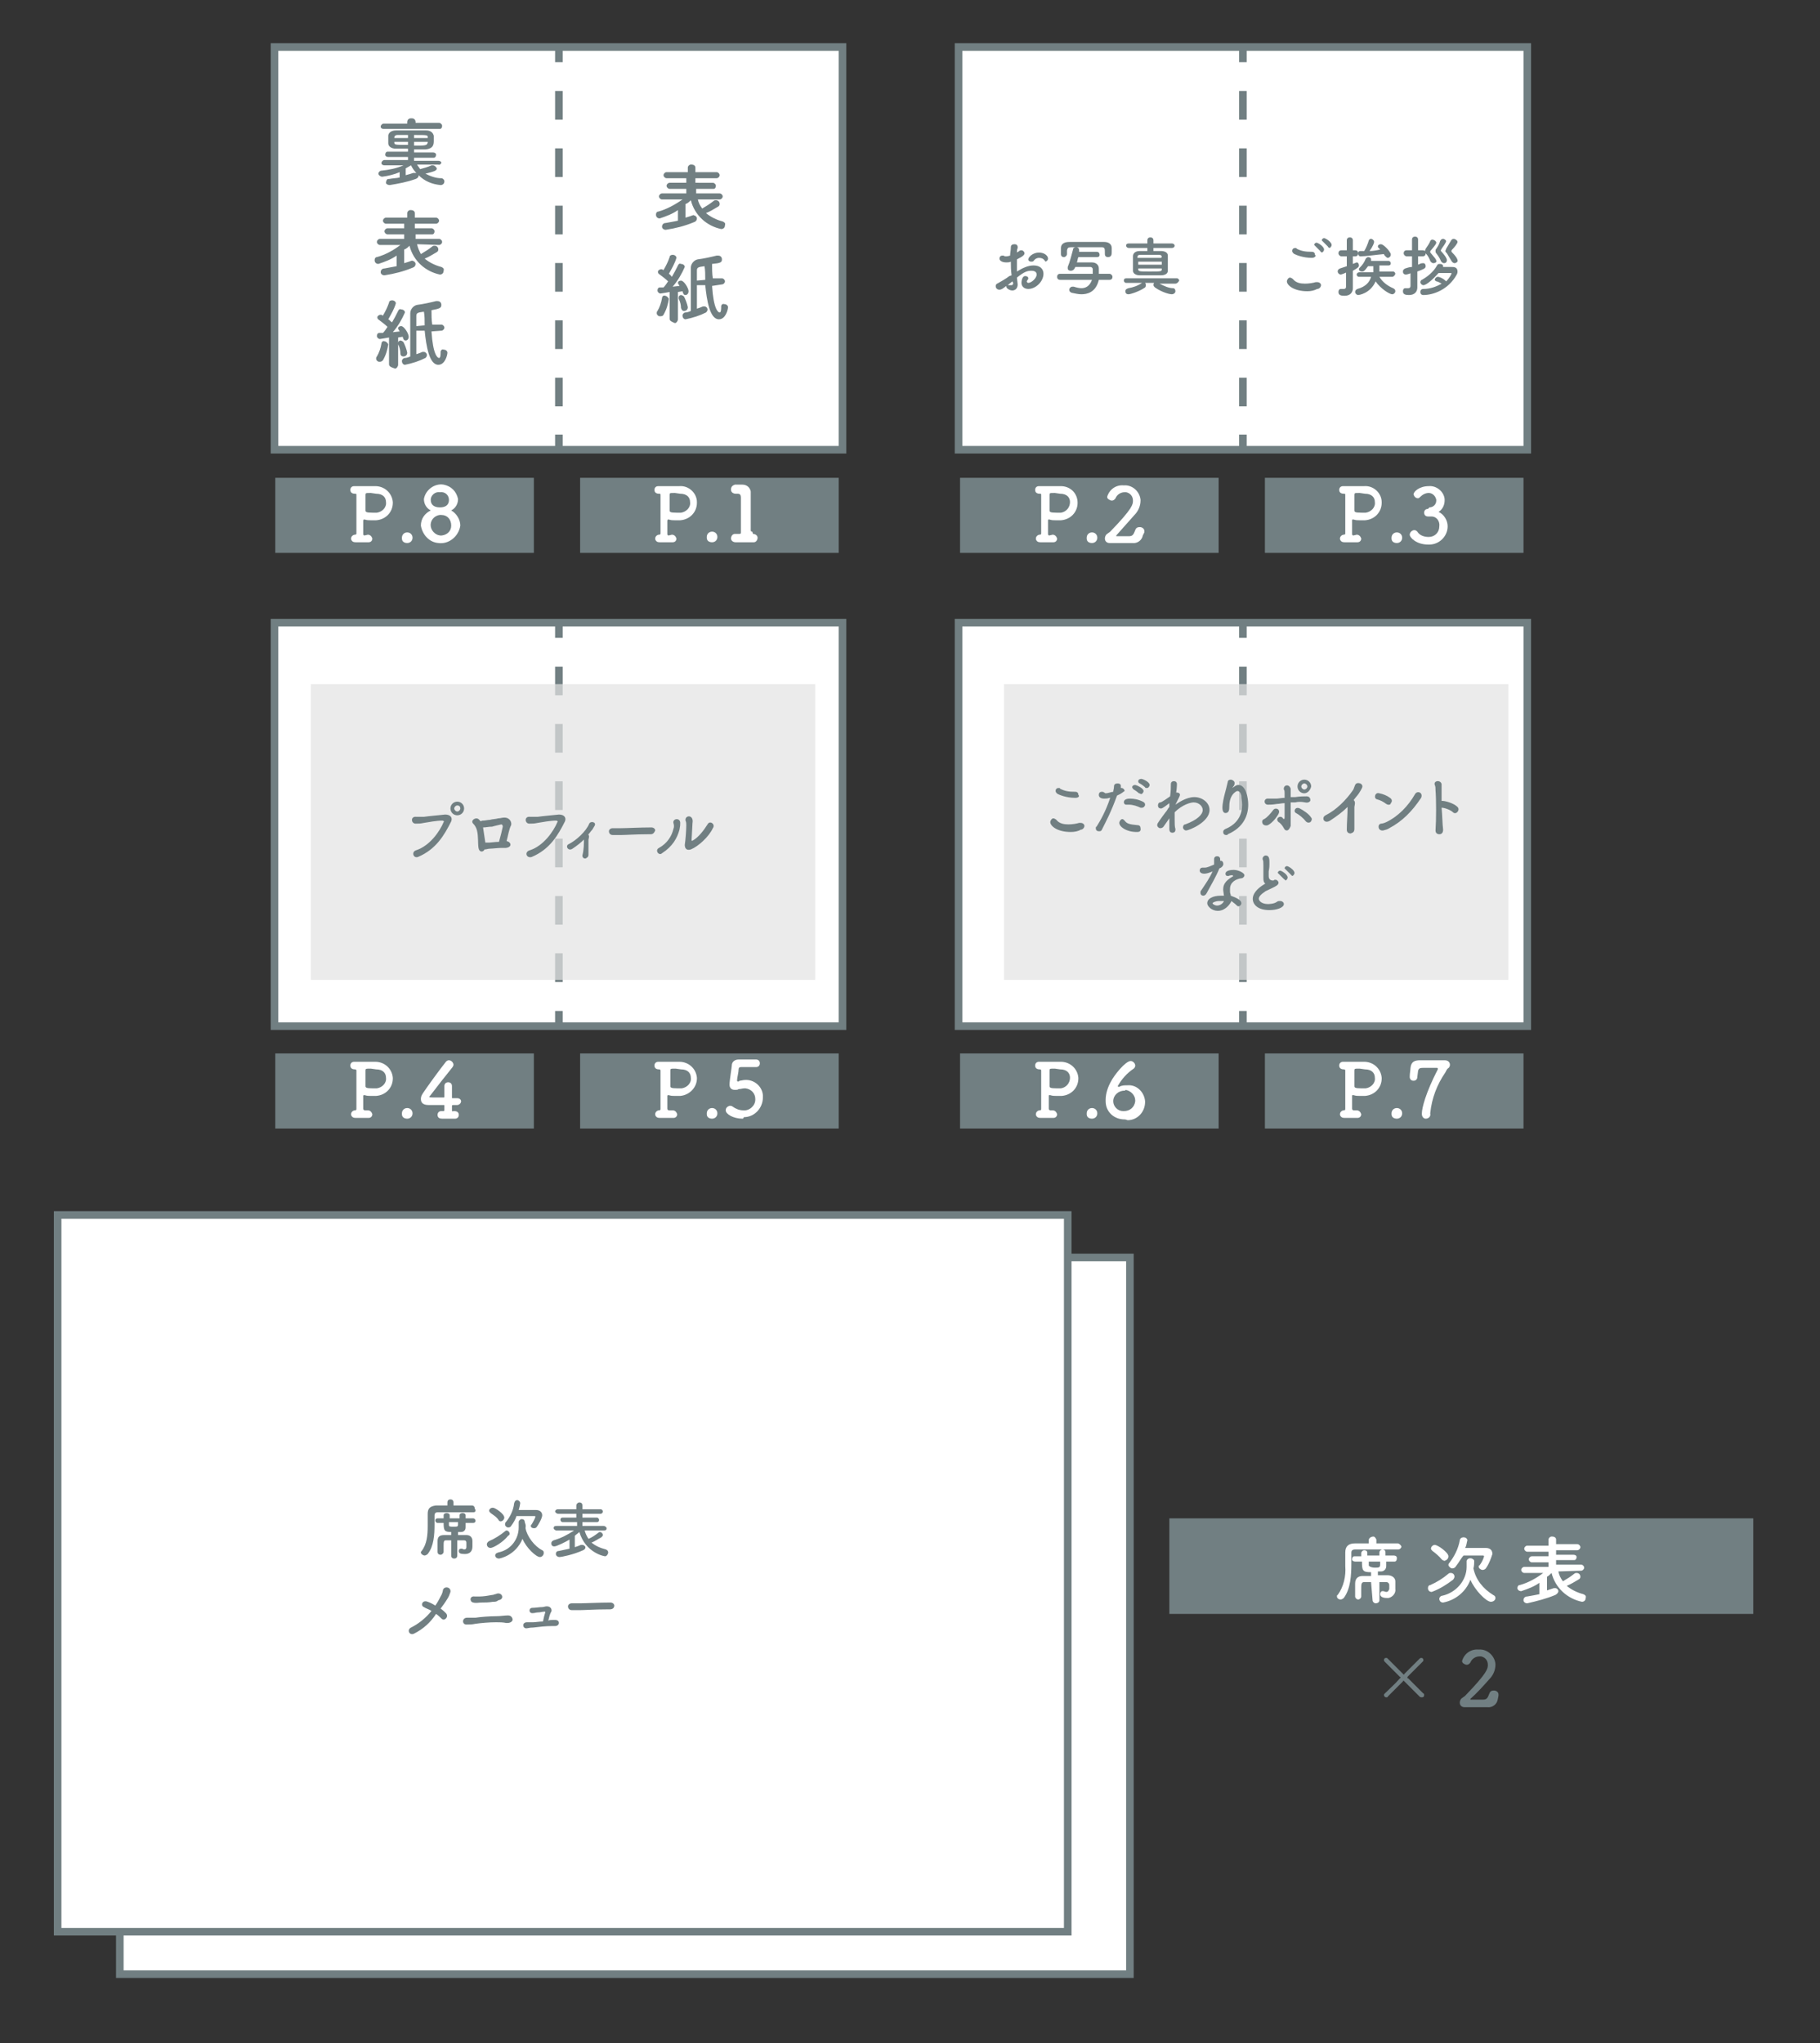
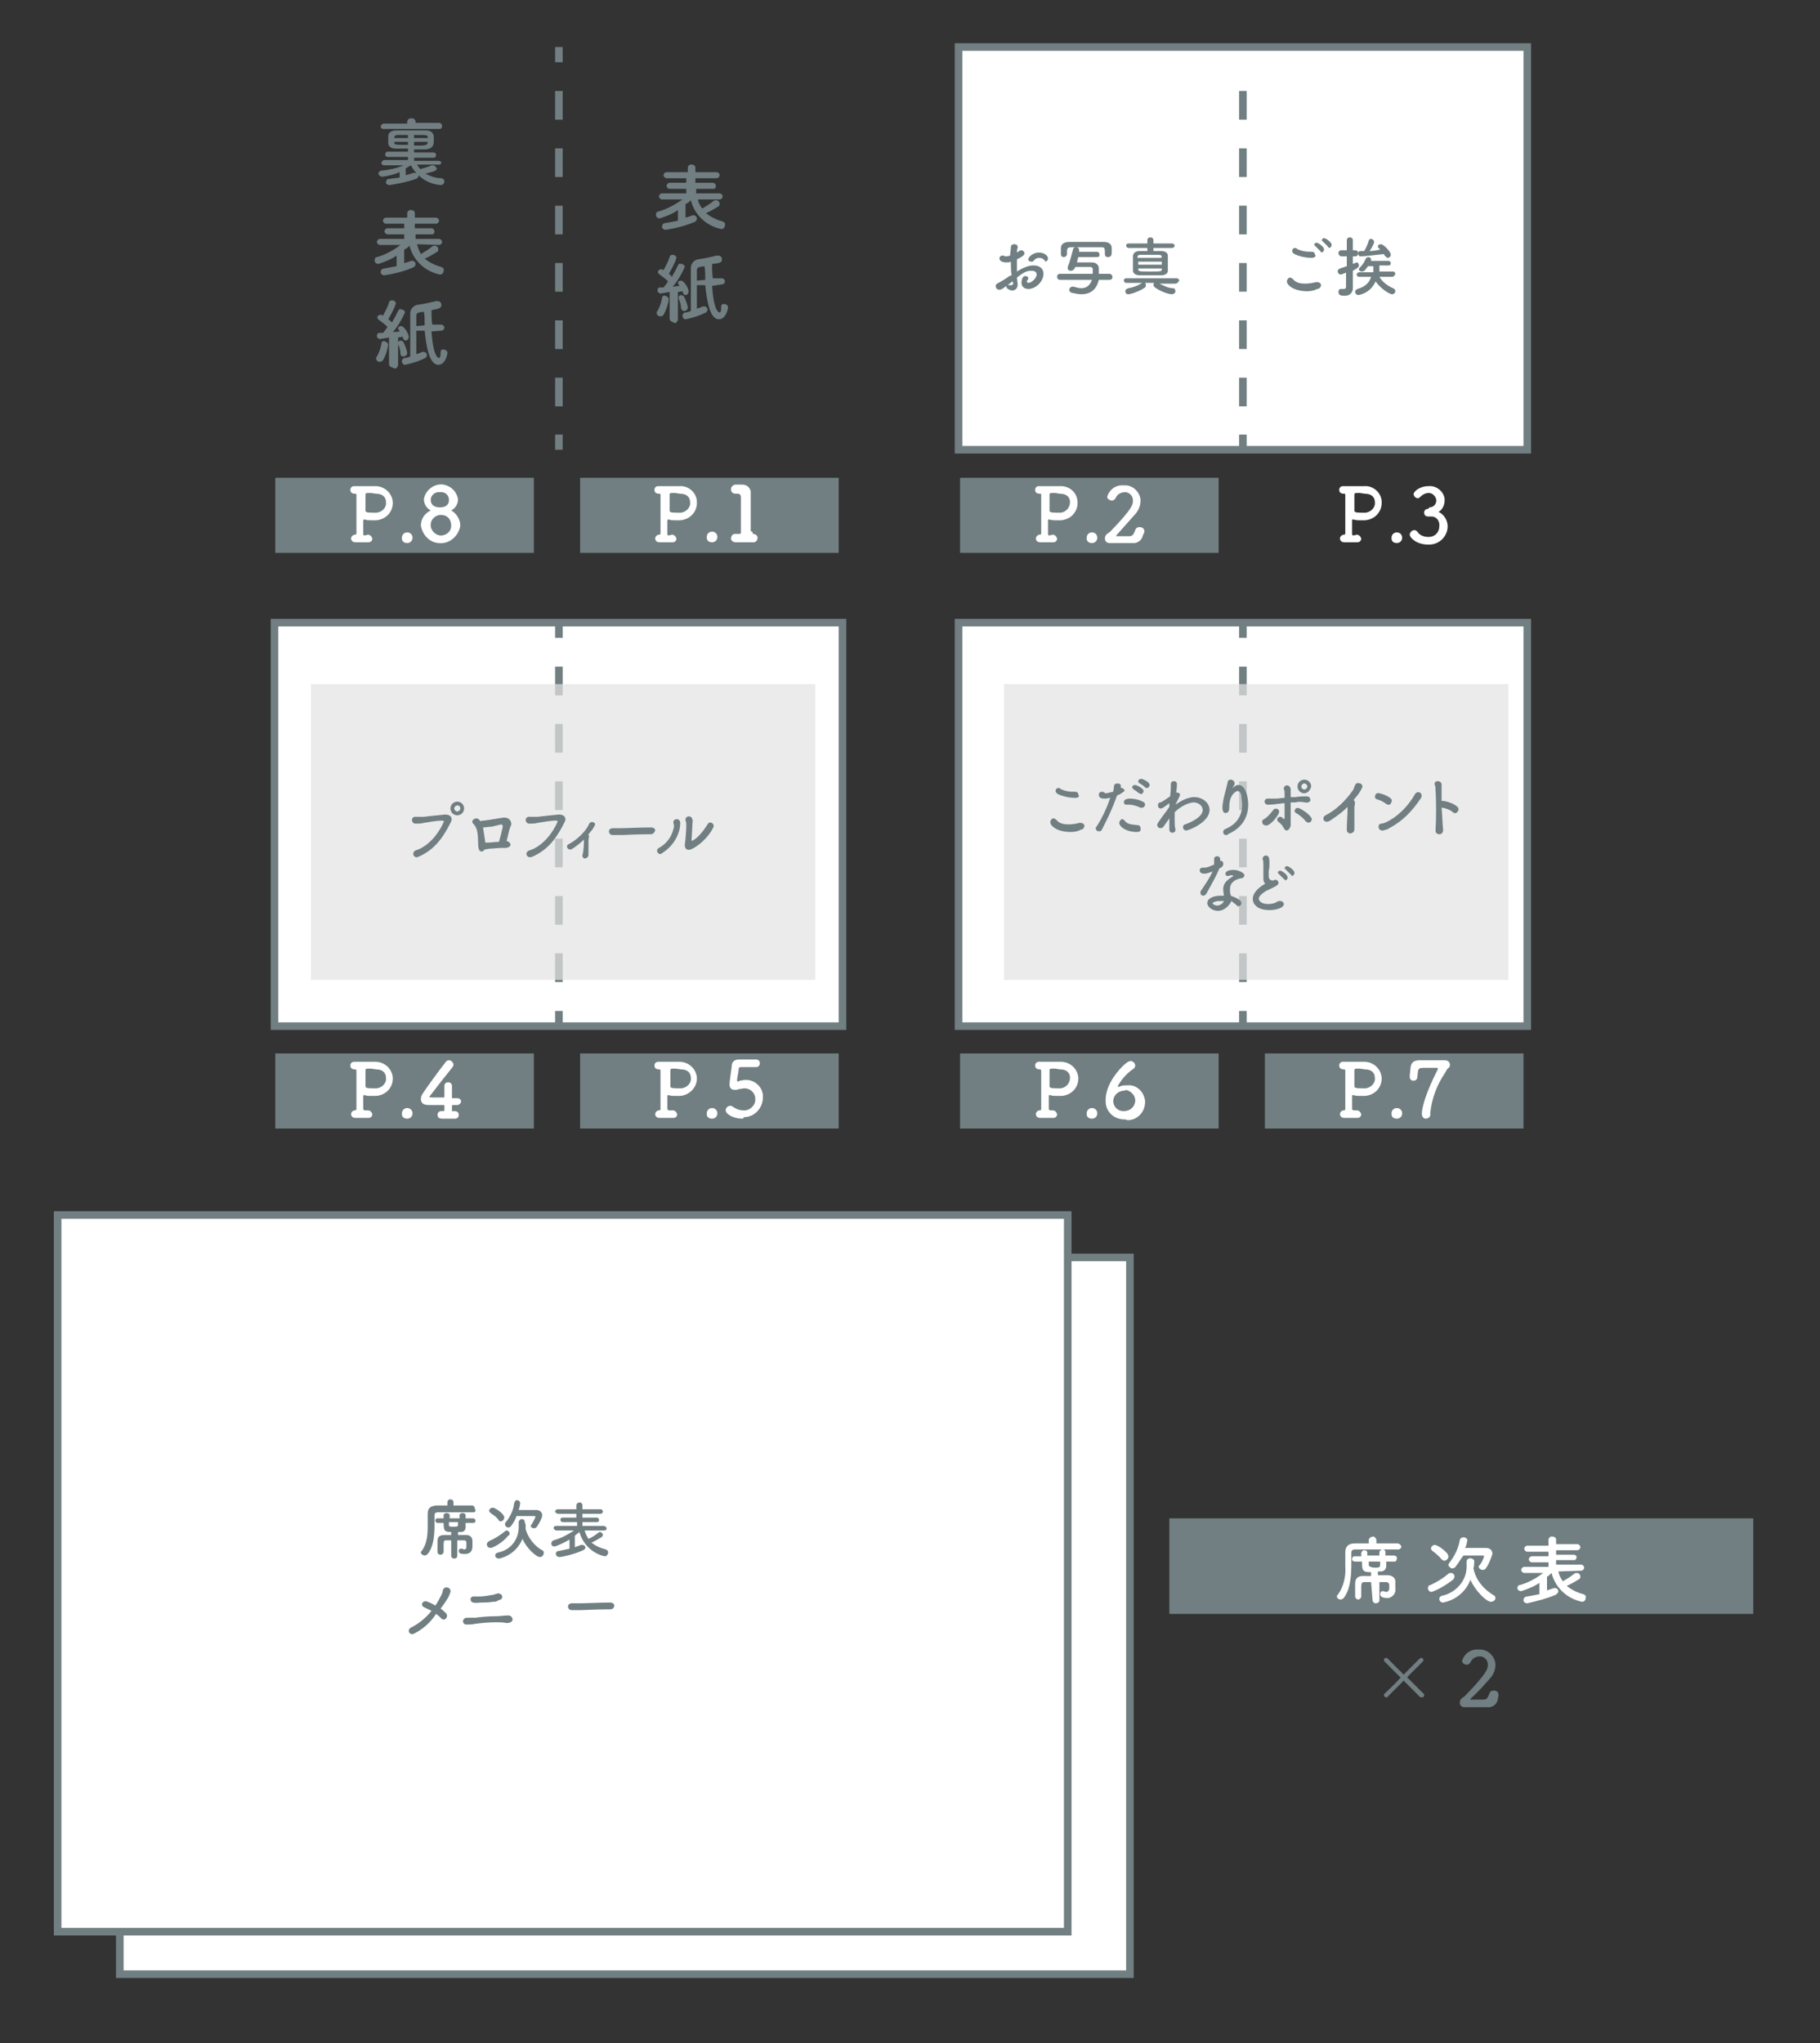
<svg xmlns="http://www.w3.org/2000/svg" version="1.1" id="レイヤー_1" x="0px" y="0px" viewBox="0 0 240 269.4" style="enable-background:new 0 0 240 269.4;" xml:space="preserve">
  <rect x="0" y="0" width="240" height="269.4" fill="#333333" stroke="none" />
  <style type="text/css">
	.st0{fill:#FFFFFF;stroke:#717F82;stroke-miterlimit:10;}
	.st1{fill:#717F82;}
	.st2{fill:#FFFFFF;}
	.st3{fill:none;stroke:#717F82;stroke-miterlimit:10;}
	.st4{fill:none;stroke:#717F82;stroke-miterlimit:10;stroke-dasharray:3.78,3.78;}
	.st5{enable-background:new    ;}
	.st6{opacity:0.71;fill:#E3E3E3;enable-background:new    ;}
</style>
  <g id="レイアウト">
    <rect x="15.8" y="165.8" class="st0" width="133.2" height="94.5" />
    <rect x="154.2" y="200.2" class="st1" width="77" height="12.6" />
    <path class="st2" d="M184.2,204.3h-2.5h-3c-0.4,0-0.5,0.2-0.5,0.4v0.2c0,0.4,0,0.8,0,1.2c0,1.6-0.1,3.4-1,4.6   c-0.1,0.1-0.3,0.2-0.4,0.2c-0.3,0-0.5-0.2-0.5-0.4c0-0.1,0-0.2,0.1-0.2c0.8-1.1,1.1-2.5,1-3.8c0-0.6,0-1.3,0-1.8l0,0   c0-0.8,0.4-1.2,1.3-1.2h1.8V203c0.1-0.3,0.4-0.4,0.6-0.4c0.2,0,0.3,0.2,0.4,0.4v0.5h2.8c0.2,0,0.4,0.2,0.5,0.4l0,0   c0,0.2-0.2,0.4-0.4,0.4C184.3,204.3,184.2,204.3,184.2,204.3L184.2,204.3z M180.8,208.6h-0.9c-0.4,0-0.4,0.3-0.4,1   c0,0.3,0,0.6,0,0.9l0,0c0,0.2-0.2,0.4-0.4,0.4l0,0c-0.2,0-0.4-0.2-0.4-0.4l0,0c0-0.2,0-0.5,0-0.8s0-0.6,0-0.9c0-0.7,0.4-1,1-1h1.1   v-0.5c-1.1,0-1.2-0.2-1.2-1.4h-0.9c-0.2,0-0.4-0.1-0.4-0.3l0,0c0-0.2,0.1-0.4,0.3-0.4l0,0h0.9c0-0.2,0-0.3,0-0.4   c0-0.2,0.2-0.4,0.4-0.4l0,0c0.2,0,0.4,0.1,0.4,0.3l0,0l0,0v0.4h1.6v-0.4c0-0.2,0.2-0.4,0.4-0.4l0,0c0.2,0,0.4,0.1,0.4,0.4l0,0   c0,0.1,0,0.2,0,0.4h1.1c0.2,0,0.4,0.1,0.4,0.3c0,0,0,0,0,0.1c0,0.2-0.1,0.4-0.3,0.4l0,0h-1.1c0,0.2,0,0.5,0,0.6   c0,0.4-0.3,0.7-0.7,0.7l0,0h-0.4v0.5h1.3c0.5,0,1,0.3,1,0.8c0,0.1,0,0.1,0,0.2c0,0.2,0,0.6,0,0.8c0.1,0.6-0.4,1.1-0.9,1.2   c-0.1,0-0.2,0-0.2,0c-0.6,0-0.9-0.2-0.9-0.5c0-0.2,0.1-0.4,0.3-0.4l0,0h0.1c0.1,0,0.3,0.1,0.4,0.1c0.2,0,0.3-0.1,0.4-0.4V209   c0-0.2-0.1-0.3-0.3-0.4l0,0h-1v2.4c0,0.3-0.3,0.4-0.5,0.4s-0.4-0.2-0.4-0.4L180.8,208.6z M182,205.9h-1.5c0,0.2,0,0.4,0,0.5   s0.3,0.3,0.8,0.3s0.7,0,0.7-0.4V205.9z" />
    <path class="st2" d="M188.8,209.9c-0.3,0-0.5-0.2-0.5-0.5c0-0.2,0.1-0.4,0.3-0.4c0.9-0.4,1.7-0.9,2.4-1.5c0.1-0.1,0.2-0.1,0.3-0.1   c0.3,0,0.5,0.2,0.5,0.5c0,0.1-0.1,0.3-0.2,0.4C190.8,208.9,189.9,209.5,188.8,209.9z M190.1,205.6c-0.3-0.4-0.8-0.8-1.2-1.1   c-0.1-0.1-0.2-0.2-0.2-0.3c0-0.3,0.3-0.5,0.5-0.5c0.4,0,1.8,1,1.8,1.5c0,0.3-0.2,0.5-0.5,0.6C190.4,205.8,190.2,205.7,190.1,205.6z    M194.3,206.8c0.3,1.5,1.3,2.7,2.6,3.5c0.2,0.1,0.3,0.2,0.3,0.4c0,0.3-0.3,0.5-0.6,0.5c-0.6,0-2.1-1.5-2.7-2.9   c-0.6,1.6-2,2.7-3.6,3c-0.3,0-0.5-0.2-0.5-0.5c0-0.2,0.2-0.4,0.4-0.4c1.8-0.4,3.2-2,3.2-3.8c0-0.2,0-0.5,0-0.8l0,0   c0.1-0.3,0.4-0.4,0.7-0.3c0.2,0.1,0.3,0.2,0.3,0.3C194.4,206.1,194.4,206.4,194.3,206.8L194.3,206.8L194.3,206.8z M192,206.5   c-0.1,0.2-0.3,0.3-0.5,0.3s-0.4-0.2-0.5-0.4c0-0.1,0-0.2,0.1-0.3c0.7-0.9,1.2-1.9,1.4-3c0-0.2,0.2-0.4,0.5-0.4s0.5,0.2,0.5,0.4l0,0   c-0.1,0.3-0.1,0.7-0.3,1h1.7h1c0.6,0,0.9,0.3,0.9,0.8c-0.2,0.6-0.4,1.2-0.8,1.8c-0.1,0.2-0.3,0.3-0.5,0.3s-0.5-0.2-0.5-0.4   c0-0.1,0-0.2,0.1-0.2c0.3-0.4,0.5-0.8,0.6-1.2c0-0.1-0.1-0.1-0.2-0.1H193C192.7,205.4,192.4,206,192,206.5L192,206.5z" />
    <path class="st2" d="M205.5,207.2c0.1,0.5,0.3,0.9,0.6,1.3c0.5-0.3,1-0.6,1.5-1c0.1-0.1,0.2-0.1,0.3-0.1c0.3,0,0.5,0.2,0.5,0.5   c0,0.2-0.1,0.3-0.3,0.4c-0.5,0.3-1,0.6-1.5,0.8c0.6,0.5,1.4,0.9,2.2,1.1c0.2,0.1,0.4,0.2,0.3,0.5c0,0.3-0.2,0.5-0.5,0.5l0,0   c-1.9-0.4-3.5-1.8-4-3.8c-0.2,0.2-0.4,0.4-0.6,0.5v1.8c0.3-0.1,0.6-0.2,0.9-0.3c0.1,0,0.2,0,0.2,0c0.2,0,0.4,0.2,0.4,0.4l0,0   c0,0.2-0.2,0.4-0.4,0.5c-1.2,0.5-2.4,0.8-3.7,1.1c-0.3,0-0.5-0.2-0.5-0.4l0,0c0-0.3,0.2-0.5,0.5-0.5c0.6-0.1,1.1-0.2,1.6-0.3v-1.5   c-0.7,0.5-1.5,0.8-2.4,1.1c-0.3,0-0.5-0.2-0.5-0.4l0,0c0-0.2,0.1-0.4,0.3-0.4c1.1-0.3,2.2-0.9,3.1-1.6H201c-0.2,0-0.4-0.2-0.4-0.4   l0,0c0-0.2,0.2-0.4,0.4-0.4l0,0h3.2V206H202c-0.2,0-0.4-0.2-0.4-0.4l0,0c0-0.2,0.2-0.4,0.4-0.4l0,0h2.2v-0.6h-2.8   c-0.2,0-0.4-0.2-0.4-0.4s0.2-0.4,0.4-0.4l0,0h2.8V203c0-0.2,0.2-0.4,0.4-0.4c0,0,0,0,0.1,0c0.2,0,0.5,0.1,0.5,0.4l0,0v0.6h2.8   c0.2,0,0.4,0.2,0.4,0.4s-0.2,0.4-0.4,0.4h-2.8v0.6h2.3c0.2,0,0.4,0.1,0.4,0.3s-0.1,0.4-0.3,0.4h-0.1h-2.3v0.6h3.3   c0.2,0,0.4,0.2,0.4,0.4l0,0c0,0.2-0.2,0.4-0.4,0.4l0,0L205.5,207.2z" />
    <path class="st1" d="M187.2,223.7l-2-2l-0.1-0.1c0,0-0.1,0-0.1,0.1l-2,2c0,0.1-0.1,0.1-0.2,0.1c-0.2,0-0.3-0.2-0.3-0.3   s0-0.1,0.1-0.2c0.6-0.6,1.4-1.3,2-2l0.1-0.1c0,0,0-0.1-0.1-0.1c-0.6-0.6-1.4-1.4-2-2c0,0-0.1-0.1-0.1-0.2c0-0.2,0.1-0.3,0.3-0.3   c0.1,0,0.1,0,0.2,0.1l2,2l0.1,0.1c0,0,0.1,0,0.1-0.1l2-2c0,0,0.1-0.1,0.2-0.1c0.2,0,0.3,0.1,0.3,0.3c0,0.1,0,0.1-0.1,0.2   c-0.6,0.6-1.4,1.4-2,2v0.1c0,0.1,0,0.1,0.1,0.1l2,2c0.1,0,0.1,0.1,0.1,0.2c0,0.2-0.1,0.3-0.3,0.3   C187.4,223.8,187.3,223.8,187.2,223.7z" />
    <path class="st1" d="M197.5,224.1c-0.1,0.6-0.7,1.1-1.4,1H196h-1.3c-0.6,0-1.1,0-1.6,0l0,0c-0.3,0-0.6-0.2-0.6-0.6   c0-0.2,0.1-0.5,0.3-0.6c0.1-0.1,0.3-0.2,0.4-0.3c3-3.1,3-3.6,3-4.1c0-0.6-0.4-1-0.9-1.1c-0.1,0-0.1,0-0.2,0c-0.5,0-1,0.3-1.2,0.8   c-0.2,0.3-0.5,0.4-0.8,0.2c-0.2-0.1-0.3-0.2-0.3-0.4c0.3-1,1.2-1.6,2.2-1.5c1.1-0.1,2.1,0.8,2.2,1.9v0.1c0,0.7-0.3,1.4-0.8,1.9   c-0.8,0.9-1.6,1.8-2.5,2.6c0,0,0,0,0,0.1c0,0,0,0,0.1,0c0.4,0,1.1,0,1.6,0s0.6-0.3,0.8-0.8c0.1-0.3,0.3-0.4,0.6-0.4   s0.6,0.2,0.6,0.5l0,0c0,0.1,0,0.1,0,0.2L197.5,224.1z" />
    <rect x="7.6" y="160.2" class="st0" width="133.2" height="94.5" />
  </g>
  <g id="レイアウト_00000142143838514120435360000008810186716886352050_">
-     <polygon class="st0" points="73.7,6.2 36.2,6.2 36.2,59.3 73.7,59.3 111.1,59.3 111.1,6.2  " />
    <line class="st3" x1="73.7" y1="6.2" x2="73.7" y2="8.2" />
    <line class="st4" x1="73.7" y1="12" x2="73.7" y2="55.4" />
    <line class="st3" x1="73.7" y1="57.3" x2="73.7" y2="59.3" />
    <rect x="76.5" y="63" class="st1" width="34.1" height="9.9" />
    <path class="st2" d="M88.6,70.5c0.3,0,0.5,0.2,0.6,0.5l0,0c0,0.3-0.2,0.5-0.5,0.5l0,0l0,0c-0.2,0-0.5,0-0.8,0s-0.6,0-0.9,0   s-0.5-0.1-0.6-0.4c0,0,0,0,0-0.1c0-0.3,0.3-0.5,0.5-0.5l0,0l0,0c0.2,0,0.2-0.1,0.2-0.2c0-0.4,0-1.5,0-2.5s0-2.1,0-2.5   c0-0.2,0-0.2-0.2-0.2c-0.5,0-0.6-0.3-0.6-0.5c0-0.3,0.2-0.5,0.5-0.5l0,0h0.5h1.8h0.5c1.2-0.1,2.3,0.9,2.3,2.1v0.1   c0,1.2-0.9,2.2-2.2,2.3c-0.2,0-0.4,0-0.7,0c-0.3,0-0.5,0-0.8-0.1h-0.1c0,0-0.1,0-0.1,0.2c0,0.5,0,1.1,0,1.7c0,0.2,0.1,0.2,0.2,0.2   L88.6,70.5z M89,65c-0.7,0-0.7,0-0.7,0.3s0,0.6,0,1v1c0,0.2,0.1,0.3,0.9,0.3c0.2,0,0.4,0,0.6,0c0.7-0.1,1.3-0.7,1.2-1.4   c0-0.6-0.4-1.1-1.3-1.1L89,65z" />
    <path class="st2" d="M93.9,71.5c-0.4,0-0.7-0.2-0.7-0.6v-0.1c0-0.4,0.3-0.7,0.7-0.7c0.4,0,0.7,0.3,0.7,0.7l0,0   C94.6,71.2,94.3,71.5,93.9,71.5z" />
    <path class="st2" d="M99.3,70.4L99.3,70.4c0.3,0,0.6,0.2,0.6,0.5s-0.2,0.6-0.5,0.6h-0.1l0,0h-1.1H97c-0.3,0-0.6-0.2-0.6-0.5   s0.2-0.6,0.5-0.6H97h0.5c0.2,0,0.2-0.1,0.2-0.2c0-1.1,0-2.7,0-3.7c0-0.4,0-0.7,0-0.9c0-0.3-0.1-0.5-0.4-0.5H97   c-0.3,0-0.6-0.2-0.6-0.5v-0.1c0-0.3,0.2-0.5,0.5-0.6c0,0,0,0,0.1,0h0.9c0.6,0,1,0.4,1.1,0.9c0,0,0,0,0,0.1l0,0c0,0.2,0,0.5,0,0.8   c0,0.8,0,2.1,0,3.3c0,0.3,0,0.6,0,0.9c0,0.2,0.1,0.2,0.2,0.2L99.3,70.4z" />
    <rect x="36.3" y="63" class="st1" width="34.1" height="9.9" />
    <path class="st2" d="M48.5,70.5c0.3,0,0.5,0.2,0.6,0.5l0,0c0,0.3-0.2,0.5-0.5,0.5l0,0l0,0h-0.8h-0.9c-0.3,0-0.5-0.1-0.6-0.4V71   c0-0.3,0.3-0.5,0.5-0.5l0,0l0,0c0.2,0,0.2-0.1,0.2-0.2c0-0.4,0-1.5,0-2.5s0-2.1,0-2.5c0-0.2,0-0.2-0.2-0.2c-0.5,0-0.6-0.3-0.6-0.5   c0-0.3,0.2-0.5,0.5-0.5l0,0h0.5H49h0.5c1.2,0,2.2,0.9,2.3,2.1c0,0,0,0,0,0.1c0,1.2-0.9,2.2-2.2,2.3c-0.2,0-0.5,0-0.7,0   c-0.3,0-0.5,0-0.8-0.1H48c0,0-0.1,0-0.1,0.2c0,0.5,0,1.1,0,1.7c0,0.2,0.1,0.2,0.2,0.2L48.5,70.5z M48.9,65c-0.7,0-0.7,0-0.7,0.3   s0,0.6,0,1v1c0,0.2,0.1,0.3,0.9,0.3c0.2,0,0.4,0,0.6,0c0.7-0.1,1.3-0.7,1.2-1.4c0-0.6-0.4-1.1-1.3-1.1L48.9,65z" />
    <path class="st2" d="M53.7,71.6c-0.4,0-0.7-0.2-0.7-0.6v-0.1c0-0.4,0.3-0.7,0.7-0.7l0,0c0.4,0,0.7,0.3,0.7,0.7l0,0   C54.4,71.3,54.1,71.6,53.7,71.6z" />
    <path class="st2" d="M60.7,69.3c-0.2,1.4-1.5,2.5-2.9,2.3c-1.2-0.1-2.1-1.1-2.3-2.3c0-0.9,0.5-1.6,1.3-2c-0.6-0.3-0.9-0.9-0.9-1.5   c0.2-1.2,1.4-2.1,2.6-1.9c1,0.2,1.7,0.9,1.9,1.9c0,0.6-0.3,1.2-0.9,1.5C60.2,67.7,60.7,68.5,60.7,69.3z M58,67.9   c-0.8,0.1-1.3,0.8-1.2,1.5s0.8,1.3,1.5,1.2c0.7-0.1,1.2-0.6,1.2-1.3c0-0.8-0.5-1.4-1.3-1.4C58.2,67.9,58.1,67.9,58,67.9z M58,64.9   c-0.6-0.1-1.2,0.4-1.2,1c0,0.7,0.5,1,1.2,1c1.2,0,1.2-0.8,1.2-1C59.2,65.3,58.7,64.8,58,64.9C58.1,64.9,58.1,64.9,58,64.9L58,64.9z   " />
    <path class="st1" d="M92,26.2c0.1,0.5,0.3,0.9,0.6,1.3c0.5-0.3,1-0.6,1.5-1c0.1-0.1,0.2-0.1,0.3-0.1c0.3,0,0.5,0.2,0.5,0.5   c0,0.2-0.1,0.3-0.3,0.4c-0.5,0.3-1,0.6-1.5,0.8c0.6,0.5,1.4,0.9,2.2,1.1c0.2,0.1,0.4,0.2,0.3,0.5c0,0.3-0.2,0.5-0.5,0.5l0,0   c-1.9-0.4-3.5-1.8-4-3.8c-0.2,0.2-0.4,0.4-0.7,0.5v1.8c0.3-0.1,0.7-0.2,0.9-0.3c0.1,0,0.2-0.1,0.2,0c0.2,0,0.4,0.2,0.4,0.4l0,0   c0,0.2-0.1,0.4-0.4,0.5c-1.2,0.5-2.4,0.8-3.7,1c-0.3,0-0.5-0.2-0.5-0.4l0,0c0-0.3,0.2-0.5,0.5-0.5c0.6-0.1,1.1-0.2,1.6-0.3v-1.4   c-0.7,0.5-1.5,0.8-2.4,1.1c-0.3,0-0.5-0.2-0.5-0.5c0-0.2,0.1-0.4,0.3-0.4c1.1-0.3,2.2-0.9,3.2-1.6h-2.7c-0.2,0-0.4-0.2-0.4-0.4l0,0   c0-0.2,0.2-0.4,0.4-0.4l0,0h3.2v-0.6h-2.2c-0.2,0-0.4-0.2-0.4-0.4l0,0c0-0.2,0.2-0.4,0.4-0.4l0,0h2.2v-0.6h-2.6   c-0.2,0-0.4-0.2-0.4-0.4c0-0.2,0.2-0.4,0.4-0.4l0,0h2.8v-0.6c0-0.2,0.2-0.4,0.4-0.4c0,0,0,0,0.1,0c0.2,0,0.5,0.1,0.5,0.4l0,0v0.6   h2.8c0.2,0,0.4,0.2,0.4,0.4c0,0.2-0.2,0.4-0.4,0.4l0,0h-2.8v0.6H94c0.2,0,0.4,0.2,0.4,0.4l0,0c0,0.2-0.1,0.4-0.3,0.4l0,0h-2.3v0.6   h3.1c0.2,0,0.4,0.2,0.4,0.4l0,0c0,0.2-0.2,0.4-0.4,0.4l0,0H92V26.2z" />
    <path class="st1" d="M87,41.7c-0.2,0-0.4-0.2-0.4-0.4l0,0c0-0.1,0-0.2,0.1-0.3c0.3-0.5,0.5-1.1,0.6-1.7c0-0.2,0.2-0.4,0.4-0.3   c0.2,0,0.4,0.2,0.5,0.4l0,0c-0.1,0.7-0.3,1.4-0.7,2.1C87.4,41.7,87.2,41.7,87,41.7z M88.3,42v-3.5c0,0-1.1,0.2-1.2,0.2   c-0.2,0-0.4-0.2-0.4-0.4l0,0c0-0.2,0.1-0.4,0.3-0.4h0.5c0.2-0.2,0.4-0.5,0.6-0.8c-0.3-0.3-0.7-0.6-1.1-0.9   c-0.2-0.1-0.3-0.3-0.2-0.5c0.1-0.1,0.2-0.2,0.4-0.2c0.1,0,0.2,0,0.2,0.1h0.1c0.3-0.5,0.6-1.1,0.8-1.7c0-0.2,0.2-0.3,0.4-0.3   c0.3,0,0.5,0.2,0.5,0.4c-0.2,0.7-0.6,1.4-1,2.1c0.2,0.1,0.3,0.3,0.4,0.4c0.3-0.5,0.5-0.9,0.8-1.5c0.1-0.2,0.2-0.3,0.4-0.2   c0.3,0,0.5,0.2,0.5,0.4c-0.4,0.9-0.9,1.8-1.6,2.6l0.9-0.1c0-0.1-0.1-0.1-0.1-0.2c-0.1-0.1-0.1-0.2-0.1-0.2c0-0.2,0.2-0.3,0.4-0.3   c0.4,0,1,1,1,1.4c0,0.3-0.2,0.5-0.4,0.5c-0.2,0-0.3-0.1-0.4-0.5l-0.6,0.1v3.6c0,0.2-0.2,0.5-0.4,0.5l0,0   C88.5,42.4,88.3,42.3,88.3,42L88.3,42L88.3,42z M89.8,40.6c0-0.4-0.1-0.8-0.3-1.2c0-0.1,0-0.1,0-0.2c0-0.2,0.2-0.3,0.3-0.3l0,0   c0.1,0,0.3,0.1,0.4,0.2c0.2,0.4,0.4,0.9,0.5,1.4c0,0.3-0.2,0.5-0.5,0.5l0,0C90,41,89.9,40.9,89.8,40.6L89.8,40.6z M93.9,37.7   c0.2,3.1,0.8,3.5,1,3.5s0.2-0.5,0.2-0.8c0-0.2,0.2-0.4,0.4-0.3c0.3,0,0.5,0.2,0.5,0.4l0,0c0,0.3-0.3,1.6-1.2,1.6   c-1.2,0-1.6-2.5-1.8-4.5h-1.1c0,1.1,0,2.4,0,3.1c0.3-0.1,0.6-0.2,0.8-0.3c0.1,0,0.1,0,0.2,0c0.2,0,0.4,0.2,0.4,0.4   s-0.1,0.3-0.2,0.4c-0.8,0.4-1.7,0.7-2.7,0.9c-0.2,0-0.4-0.2-0.4-0.5c0-0.2,0.2-0.4,0.4-0.4c0.2,0,0.5-0.1,0.7-0.2   c0-0.7,0-2.2,0-3.5c0-1,0-1.9,0-2.2c0-0.5,0.4-1,0.9-1.1c0.8-0.1,1.7-0.3,2.5-0.5c0.1,0,0.1,0,0.2,0c0.3,0,0.5,0.2,0.5,0.5l0,0   c0,0.4-0.2,0.5-1.3,0.6c0,0.6,0,1.3,0.1,1.9h1.2l0,0c0.2,0,0.4,0.2,0.4,0.4l0,0c0,0.2-0.2,0.4-0.4,0.4l0,0L93.9,37.7z M93,36.9   c0-0.7,0-1.3-0.1-1.8c-0.9,0.1-1,0.2-1,0.6c0,0.2,0,0.7,0,1.3L93,36.9z" />
    <path class="st1" d="M57.8,21.7H55c0.1,0.2,0.3,0.4,0.4,0.6l0,0c0.4-0.1,1.1-0.3,1.5-0.5c0.1,0,0.1,0,0.2,0c0.2,0,0.4,0.2,0.5,0.4   c0,0.3-0.3,0.4-1.5,0.7c0.6,0.3,1.3,0.6,2.1,0.6c0.2,0,0.4,0.2,0.4,0.4c0,0.3-0.2,0.5-0.5,0.5l0,0c-1.1-0.1-2.1-0.5-2.9-1.3v0.1   c0,0.1-0.1,0.3-0.4,0.4c-1.1,0.4-2.2,0.6-3.4,0.8c-0.2,0-0.5-0.1-0.5-0.3s0.1-0.5,0.3-0.5h0.1c0.5-0.1,1-0.1,1.4-0.2v-0.7   c-0.7,0.3-1.5,0.5-2.3,0.6c-0.2,0-0.5-0.2-0.5-0.4l0,0c0-0.2,0.2-0.4,0.4-0.4c1-0.1,2-0.3,2.9-0.7h-2.5l0,0c-0.2,0-0.4-0.1-0.4-0.3   l0,0c0-0.2,0.2-0.4,0.4-0.4l0,0h3.1v-0.4h-2.6c-0.2,0-0.4-0.1-0.4-0.3c0-0.2,0.1-0.4,0.3-0.4h0.1h2.6v-0.4h-1.6c-0.6,0-1-0.3-1-0.7   c0-0.1,0-0.3,0-0.5s0-0.4,0-0.5c0-0.3,0.3-0.7,1-0.7h2h2c0.6,0,0.9,0.3,1,0.7c0,0.2,0,0.4,0,0.6c0,0.5,0,1.1-1.1,1.2h-1.5v0.4h2.5   c0.2,0,0.4,0.1,0.4,0.3c0,0.2-0.1,0.4-0.3,0.4h-0.1h-2.5v0.4h3.2c0.2,0,0.4,0.1,0.4,0.3l0,0C58.1,21.6,58,21.8,57.8,21.7   C57.8,21.8,57.8,21.8,57.8,21.7L57.8,21.7z M50.6,17c-0.2,0-0.4-0.1-0.4-0.3l0,0c0-0.2,0.2-0.4,0.4-0.4l0,0h3.1v-0.2l0,0   c0-0.3,0.2-0.5,0.5-0.5c0,0,0,0,0.1,0c0.3,0,0.5,0.2,0.5,0.5l0,0l0,0v0.1h3.1c0.2,0,0.4,0.2,0.4,0.4l0,0c0,0.2-0.1,0.4-0.3,0.4l0,0   H50.6z M53.8,17.8h-1.4c-0.3,0-0.4,0.2-0.4,0.3s0,0.1,0,0.1h1.8L53.8,17.8z M53.8,18.7H52v0.1c0,0.3,0.1,0.3,1.8,0.3V18.7z    M53.5,23.1c0.4-0.1,0.7-0.2,1-0.3c0.1,0,0.1,0,0.2,0c0.1,0,0.1,0,0.2,0c-0.3-0.3-0.5-0.6-0.7-1c-0.2,0.1-0.5,0.3-0.7,0.4V23.1z    M56.4,18.1c0-0.3,0-0.3-1.8-0.3v0.4h1.8V18.1z M54.6,18.7v0.5c1.5,0,1.7,0,1.8-0.4c0,0,0,0,0-0.1H54.6z" />
    <path class="st1" d="M55,32.2c0.1,0.5,0.3,0.9,0.5,1.3c0.5-0.3,1-0.6,1.5-1c0.1-0.1,0.2-0.1,0.3-0.1c0.3,0,0.5,0.2,0.5,0.5   c0,0.2-0.1,0.3-0.3,0.4c-0.5,0.3-1,0.6-1.5,0.8c0.6,0.5,1.4,0.9,2.2,1.1c0.2,0.1,0.4,0.2,0.3,0.5c0,0.3-0.2,0.5-0.5,0.5l0,0   c-1.9-0.4-3.5-1.8-4-3.8c-0.2,0.2-0.4,0.4-0.7,0.5v1.8c0.3-0.1,0.7-0.2,0.9-0.3c0.1,0,0.2-0.1,0.2,0c0.2,0,0.4,0.2,0.4,0.4l0,0   c0,0.2-0.1,0.4-0.4,0.5c-1.2,0.5-2.4,0.8-3.7,1c-0.3,0-0.5-0.2-0.5-0.4l0,0c0-0.3,0.2-0.5,0.5-0.5c0.5-0.1,1.1-0.2,1.6-0.3v-1.4   c-0.7,0.5-1.5,0.8-2.4,1.1c-0.3,0-0.5-0.2-0.5-0.5c0-0.2,0.1-0.4,0.3-0.4c1.1-0.3,2.2-0.9,3.1-1.6h-2.7c-0.2,0-0.4-0.2-0.4-0.4l0,0   c0-0.2,0.2-0.4,0.4-0.4l0,0h3.2v-0.6h-2.2c-0.2,0-0.4-0.2-0.4-0.4l0,0c0-0.2,0.2-0.4,0.4-0.4l0,0h2.2v-0.6h-2.4   c-0.2,0-0.4-0.2-0.4-0.4s0.2-0.4,0.4-0.4l0,0h2.8v-0.6c0-0.2,0.2-0.4,0.4-0.4c0,0,0,0,0.1,0c0.2,0,0.5,0.1,0.5,0.4l0,0v0.6h2.8   c0.2,0,0.4,0.2,0.4,0.4s-0.2,0.4-0.4,0.4l0,0h-2.8v0.6h2.2c0.2,0,0.4,0.2,0.4,0.4l0,0c0,0.2-0.1,0.4-0.3,0.4l0,0h-2.2v0.6h3.1   c0.2,0,0.4,0.2,0.4,0.4l0,0c0,0.2-0.2,0.4-0.4,0.4l0,0L55,32.2L55,32.2z" />
    <path class="st1" d="M50,47.7c-0.2,0-0.4-0.2-0.4-0.4c0-0.1,0-0.2,0.1-0.3c0.3-0.5,0.5-1.1,0.6-1.7c0-0.2,0.2-0.4,0.4-0.3   c0.2,0,0.4,0.2,0.5,0.4l0,0c-0.1,0.7-0.3,1.4-0.7,2.1C50.3,47.7,50.2,47.7,50,47.7z M51.3,48v-3.5c0,0-1.1,0.2-1.2,0.2   c-0.2,0-0.4-0.2-0.4-0.4l0,0c0-0.2,0.1-0.4,0.3-0.4h0.5c0.2-0.2,0.4-0.5,0.6-0.8c-0.3-0.3-0.7-0.6-1.1-0.9   c-0.2-0.1-0.3-0.3-0.2-0.5c0.1-0.1,0.2-0.2,0.4-0.2c0.1,0,0.2,0,0.2,0.1h0.1c0.3-0.5,0.6-1.1,0.8-1.7c0-0.2,0.2-0.3,0.4-0.3   c0.3,0,0.5,0.2,0.5,0.4c-0.2,0.7-0.6,1.4-1,2.1c0.2,0.1,0.3,0.3,0.5,0.4c0.3-0.5,0.5-0.9,0.8-1.5c0.1-0.2,0.2-0.3,0.4-0.2   c0.3,0,0.5,0.2,0.5,0.4c-0.4,0.9-0.9,1.8-1.6,2.6l0.9-0.1c0-0.1-0.1-0.1-0.1-0.2c-0.1-0.1-0.1-0.2-0.1-0.2c0-0.2,0.2-0.3,0.4-0.3   c0.4,0,1,1,1,1.4c0,0.3-0.2,0.5-0.4,0.5s-0.3-0.1-0.4-0.5l-0.6,0.1v3.6c0,0.2-0.2,0.5-0.4,0.5l0,0C51.5,48.4,51.3,48.3,51.3,48   L51.3,48L51.3,48z M52.8,46.6c0-0.4-0.1-0.8-0.3-1.2c0-0.1,0-0.1,0-0.2c0-0.2,0.2-0.3,0.3-0.3l0,0c0.1,0,0.3,0.1,0.4,0.2   c0.2,0.4,0.4,0.9,0.5,1.4c0,0.3-0.2,0.5-0.5,0.5l0,0C53,47,52.8,46.9,52.8,46.6L52.8,46.6z M56.9,43.7c0.2,3.1,0.8,3.5,1,3.5   s0.2-0.5,0.2-0.8c0-0.2,0.2-0.4,0.4-0.3c0.3,0,0.5,0.2,0.5,0.4l0,0c0,0.3-0.3,1.6-1.2,1.6c-1.2,0-1.6-2.5-1.8-4.5h-1.1   c0,1.1,0,2.4,0,3.1c0.3-0.1,0.6-0.2,0.8-0.3c0.1,0,0.1,0,0.2,0c0.2,0,0.4,0.2,0.4,0.4s-0.1,0.3-0.2,0.4c-0.8,0.4-1.7,0.7-2.7,0.9   c-0.2,0-0.4-0.2-0.4-0.5c0-0.2,0.2-0.4,0.4-0.4s0.5-0.1,0.7-0.2c0-0.7,0-2.2,0-3.5c0-1,0-1.9,0-2.2c0-0.5,0.4-1,0.9-1.1   c0.8-0.1,1.7-0.3,2.5-0.5c0.1,0,0.1,0,0.2,0c0.3,0,0.5,0.2,0.5,0.5l0,0c0,0.4-0.2,0.5-1.3,0.7c0,0.6,0,1.3,0.1,1.9h1.2l0,0   c0.2,0,0.4,0.2,0.4,0.4l0,0c0,0.2-0.2,0.4-0.4,0.4l0,0L56.9,43.7z M56,42.9c0-0.7,0-1.3-0.1-1.8c-0.9,0.1-1,0.2-1,0.6   c0,0.2,0,0.7,0,1.3L56,42.9z" />
    <polygon class="st0" points="163.9,6.2 126.4,6.2 126.4,59.3 163.9,59.3 201.4,59.3 201.4,6.2  " />
-     <line class="st3" x1="163.9" y1="6.2" x2="163.9" y2="8.2" />
    <line class="st4" x1="163.9" y1="12" x2="163.9" y2="55.4" />
    <line class="st3" x1="163.9" y1="57.3" x2="163.9" y2="59.3" />
-     <rect x="166.8" y="63" class="st1" width="34.1" height="9.9" />
    <path class="st2" d="M178.9,70.5c0.3,0,0.5,0.2,0.6,0.5l0,0c0,0.3-0.2,0.5-0.5,0.5l0,0h-0.8h-0.9c-0.3,0-0.5-0.1-0.6-0.4V71   c0-0.3,0.3-0.5,0.5-0.5l0,0l0,0c0.2,0,0.2-0.1,0.2-0.2c0-0.4,0-1.5,0-2.5s0-2.1,0-2.5c0-0.2,0-0.2-0.2-0.2c-0.5,0-0.6-0.3-0.6-0.5   c0-0.3,0.2-0.5,0.5-0.5l0,0h0.5h1.8h0.5c1.2-0.1,2.3,0.9,2.3,2.1v0.1c0,1.2-0.9,2.2-2.2,2.3c-0.2,0-0.5,0-0.7,0   c-0.3,0-0.5,0-0.8-0.1h-0.1c-0.1,0-0.1,0-0.1,0.2c0,0.5,0,1.1,0,1.7c0,0.2,0.1,0.2,0.2,0.2L178.9,70.5z M179.3,65   c-0.7,0-0.7,0-0.7,0.3s0,0.6,0,1v1c0,0.2,0.1,0.3,0.9,0.3c0.2,0,0.4,0,0.6,0c0.7-0.1,1.3-0.7,1.2-1.4c0-0.6-0.4-1.1-1.3-1.1   L179.3,65z" />
    <path class="st2" d="M184.2,71.6c-0.4,0-0.7-0.2-0.7-0.6v-0.1c0-0.4,0.3-0.7,0.7-0.7l0,0c0.4,0,0.7,0.3,0.7,0.7l0,0   C184.9,71.3,184.6,71.6,184.2,71.6z" />
    <path class="st2" d="M188.5,66.9c0.5,0,0.9-0.4,0.9-0.9v-0.1l0,0c-0.1-0.5-0.5-0.9-1-0.9c-0.4,0-0.8,0.2-1.1,0.5   c-0.1,0.1-0.2,0.2-0.3,0.2c-0.3,0-0.5-0.2-0.6-0.5c0-0.4,0.8-1.1,2-1.1c1-0.1,2,0.7,2.1,1.7c0,0.1,0,0.1,0,0.2   c0,0.6-0.3,1.2-0.8,1.5c0.7,0.3,1.2,1.1,1.2,1.9c0,1.3-1.1,2.4-2.4,2.4c-0.1,0-0.1,0-0.2,0c-1.5,0-2.4-0.9-2.4-1.3   c0-0.3,0.3-0.6,0.6-0.6c0.2,0,0.3,0.1,0.4,0.2c0.3,0.5,0.9,0.7,1.5,0.7c0.8,0,1.4-0.6,1.4-1.4l0,0c0.1-0.7-0.4-1.3-1-1.3   c-0.1,0-0.2,0-0.3,0h-0.2c-0.3,0-0.5-0.2-0.5-0.5s0.2-0.5,0.5-0.5L188.5,66.9z" />
    <rect x="126.6" y="63" class="st1" width="34.1" height="9.9" />
    <path class="st2" d="M138.8,70.5c0.3,0,0.5,0.2,0.6,0.5l0,0c0,0.3-0.2,0.5-0.5,0.5l0,0l0,0h-0.8h-0.9c-0.3,0-0.5-0.1-0.6-0.4V71   c0-0.3,0.3-0.5,0.5-0.5l0,0l0,0c0.2,0,0.2-0.1,0.2-0.2c0-0.4,0-1.5,0-2.5s0-2.1,0-2.5c0-0.2,0-0.2-0.2-0.2c-0.5,0-0.6-0.3-0.6-0.5   c0-0.3,0.2-0.5,0.5-0.5l0,0h0.5h1.8h0.6c1.2,0,2.2,0.9,2.2,2.2l0,0c0,1.2-0.9,2.2-2.2,2.3c-0.2,0-0.4,0-0.7,0s-0.5,0-0.8-0.1h-0.1   c-0.1,0-0.1,0-0.1,0.2c0,0.5,0,1.1,0,1.7c0,0.2,0.1,0.2,0.2,0.2L138.8,70.5z M139.1,65c-0.7,0-0.7,0-0.7,0.3s0,0.6,0,1v1   c0,0.2,0.1,0.3,0.9,0.3c0.2,0,0.4,0,0.6,0c0.7-0.1,1.2-0.7,1.2-1.4c0-0.6-0.4-1.1-1.3-1.1L139.1,65z" />
    <path class="st2" d="M144,71.6c-0.4,0-0.7-0.2-0.7-0.6v-0.1c0-0.4,0.3-0.7,0.7-0.7l0,0c0.4,0,0.7,0.3,0.7,0.7l0,0   C144.7,71.3,144.4,71.6,144,71.6z" />
    <path class="st2" d="M150.7,70.6c-0.1,0.6-0.7,1.1-1.4,1h-0.1h-1.3c-0.6,0-1.1,0-1.6,0l0,0c-0.3,0-0.6-0.2-0.6-0.6   c0-0.2,0.1-0.5,0.3-0.6c0.1-0.1,0.3-0.2,0.4-0.3c3-3.1,3-3.6,3-4.1c0-0.6-0.4-1-0.9-1.1c-0.1,0-0.1,0-0.2,0c-0.5,0-1,0.3-1.2,0.8   c-0.2,0.3-0.5,0.4-0.8,0.2c-0.2-0.1-0.3-0.2-0.3-0.4c0.3-1,1.2-1.6,2.2-1.5c1.1-0.1,2.1,0.8,2.2,1.9V66c0,0.7-0.3,1.4-0.8,1.9   c-0.8,0.9-1.6,1.8-2.4,2.7c0,0,0,0,0,0.1c0,0,0,0,0.1,0c0.4,0,1.1,0,1.6,0s0.6-0.3,0.8-0.8c0.1-0.3,0.3-0.4,0.6-0.4   s0.6,0.2,0.6,0.5l0,0c0,0.1,0,0.1,0,0.2L150.7,70.6z" />
    <polygon class="st0" points="73.7,82.1 36.2,82.1 36.2,135.3 73.7,135.3 111.1,135.3 111.1,82.1  " />
    <line class="st3" x1="73.7" y1="82.1" x2="73.7" y2="84.1" />
    <line class="st4" x1="73.7" y1="87.9" x2="73.7" y2="131.4" />
    <line class="st3" x1="73.7" y1="133.3" x2="73.7" y2="135.3" />
    <rect x="76.5" y="138.9" class="st1" width="34.1" height="9.9" />
    <path class="st2" d="M88.7,146.4c0.3,0,0.5,0.2,0.6,0.5l0,0c0,0.3-0.2,0.5-0.5,0.5l0,0l0,0h-0.9H87c-0.3,0-0.5-0.1-0.6-0.4v-0.1   c0-0.3,0.3-0.5,0.5-0.5l0,0l0,0c0.2,0,0.2-0.1,0.2-0.2c0-0.4,0-1.5,0-2.5s0-2.1,0-2.5c0-0.1,0-0.2-0.2-0.2c-0.5,0-0.6-0.3-0.6-0.5   c0-0.3,0.2-0.5,0.5-0.5l0,0h0.5h1.8h0.5c1.2,0,2.2,0.9,2.3,2.1c0,0,0,0,0,0.1c0,1.2-1,2.2-2.2,2.3c-0.2,0-0.4,0-0.7,0   c-0.3,0-0.5,0-0.8-0.1h-0.1c0,0-0.1,0-0.1,0.1c0,0.5,0,1.1,0,1.7c0,0.1,0.1,0.2,0.2,0.2L88.7,146.4z M89.1,140.9   c-0.7,0-0.7,0-0.7,0.3s0,0.6,0,1v1c0,0.2,0.1,0.3,0.9,0.3h0.6c0.7-0.1,1.3-0.7,1.2-1.4c0-0.6-0.4-1.1-1.3-1.1L89.1,140.9z" />
    <path class="st2" d="M93.9,147.5c-0.4,0-0.7-0.2-0.7-0.6v-0.1c0-0.4,0.3-0.7,0.7-0.7l0,0c0.4,0,0.7,0.3,0.7,0.7l0,0   C94.6,147.2,94.3,147.5,93.9,147.5z" />
    <path class="st2" d="M97.9,147.5c-1.2,0-2.2-0.6-2.2-1.1c0-0.3,0.2-0.5,0.5-0.6c0.1,0,0.3,0,0.4,0.1c0.4,0.3,0.9,0.5,1.4,0.5   c0.8,0.1,1.6-0.6,1.6-1.4v-0.1c0-0.7-0.5-1.3-1.3-1.4h-0.1c-0.3,0-0.5,0.1-0.8,0.1c-0.1,0.1-0.3,0.1-0.4,0.1h-0.1   c-0.4,0-0.7-0.2-0.7-0.7s0.3-2.3,0.3-2.5c0-0.5,0.4-0.8,0.9-0.8h0.1h2.2c0.3,0,0.5,0.2,0.5,0.5l0,0c0,0.3-0.2,0.5-0.5,0.5l0,0h-2   c-0.2,0-0.3,0.1-0.3,0.3c0,0.4-0.2,1.1-0.2,1.4v0.1c0,0,0,0.1,0.1,0.1s0.2,0,0.2-0.1c0.2,0,0.5-0.1,0.7-0.1c1.2-0.1,2.3,0.8,2.4,2   c0,0.1,0,0.2,0,0.3c0,1.4-1.1,2.6-2.5,2.6C98,147.5,98,147.5,97.9,147.5z" />
    <rect x="36.3" y="138.9" class="st1" width="34.1" height="9.9" />
    <path class="st2" d="M48.5,146.4c0.3,0,0.5,0.2,0.6,0.5l0,0c0,0.3-0.2,0.5-0.5,0.5l0,0l0,0h-0.8h-0.9c-0.3,0-0.5-0.1-0.6-0.4v-0.1   c0-0.3,0.3-0.5,0.5-0.5l0,0l0,0c0.2,0,0.2-0.1,0.2-0.2c0-0.4,0-1.5,0-2.5s0-2.1,0-2.5c0-0.1,0-0.2-0.2-0.2c-0.5,0-0.6-0.3-0.6-0.5   c0-0.3,0.2-0.5,0.5-0.5l0,0h0.5H49h0.5c1.2,0,2.2,0.9,2.3,2.1c0,0,0,0,0,0.1c0,1.2-0.9,2.2-2.2,2.3c-0.2,0-0.5,0-0.7,0   c-0.3,0-0.5,0-0.8-0.1H48c0,0-0.1,0-0.1,0.1c0,0.5,0,1.1,0,1.7c0,0.1,0.1,0.2,0.2,0.2L48.5,146.4z M48.9,140.9   c-0.7,0-0.7,0-0.7,0.3s0,0.6,0,1v1c0,0.2,0.1,0.3,0.9,0.3h0.6c0.7-0.1,1.3-0.7,1.2-1.4c0-0.6-0.4-1.1-1.3-1.1L48.9,140.9z" />
    <path class="st2" d="M53.7,147.5c-0.4,0-0.7-0.2-0.7-0.6v-0.1c0-0.4,0.3-0.7,0.7-0.7l0,0c0.4,0,0.7,0.3,0.7,0.7l0,0   C54.4,147.2,54.1,147.5,53.7,147.5z" />
    <path class="st2" d="M58.6,145.8c0-0.1,0-0.1-0.1-0.1l0,0h-2c-0.7,0-1-0.3-1-0.8c0-0.3,0.1-0.5,0.3-0.8c0.6-0.9,2.2-3.1,3-4.1   c0.1-0.1,0.2-0.2,0.4-0.2c0.3,0,0.6,0.3,0.6,0.6c0,0.1-0.1,0.3-0.2,0.4c-0.5,0.6-2.3,2.9-2.9,3.7l-0.1,0.1c0,0.1,0.2,0.1,0.4,0.1   h1.5c0.1,0,0.1,0,0.1-0.1l0,0v-0.5c0-0.4,0-0.7,0-0.9l0,0c0-0.3,0.2-0.5,0.5-0.5l0,0c0.3,0,0.5,0.2,0.5,0.5c0,0,0,0,0,0.1   c0,0.4,0,0.7,0,1.4c0,0.1,0,0.1,0.1,0.1h0.6c0.3,0,0.5,0.2,0.5,0.4l0,0c0,0.3-0.3,0.5-0.5,0.5l0,0h-0.5c-0.1,0-0.2,0-0.2,0.1   s0,0.4,0,0.6s0,0.1,0.3,0.1l0,0c0.4,0,0.6,0.2,0.6,0.5s-0.2,0.5-0.5,0.5l0,0h-1.7c-0.3,0-0.6-0.1-0.6-0.5c0-0.3,0.2-0.5,0.5-0.5   l0,0h0.2c0.1,0,0.2,0,0.2-0.1L58.6,145.8z" />
    <polygon class="st0" points="163.9,82.1 126.4,82.1 126.4,135.3 163.9,135.3 201.4,135.3 201.4,82.1  " />
    <line class="st3" x1="163.9" y1="82.1" x2="163.9" y2="84.1" />
    <line class="st4" x1="163.9" y1="87.9" x2="163.9" y2="131.4" />
    <line class="st3" x1="163.9" y1="133.3" x2="163.9" y2="135.3" />
    <rect x="166.8" y="138.9" class="st1" width="34.1" height="9.9" />
    <path class="st2" d="M178.9,146.4c0.3,0,0.5,0.2,0.6,0.5l0,0c0,0.3-0.2,0.5-0.5,0.5l0,0h-0.8h-0.9c-0.3,0-0.5-0.1-0.6-0.4v-0.1   c0-0.3,0.3-0.5,0.5-0.5l0,0l0,0c0.2,0,0.2-0.1,0.2-0.2c0-0.4,0-1.5,0-2.5s0-2.1,0-2.5c0-0.1,0-0.2-0.2-0.2c-0.5,0-0.6-0.3-0.6-0.5   c0-0.3,0.2-0.5,0.5-0.5l0,0h0.5h1.8h0.5c1.2,0,2.2,0.9,2.3,2.1c0,0,0,0,0,0.1c0,1.2-0.9,2.2-2.2,2.3c-0.2,0-0.5,0-0.7,0   c-0.3,0-0.5,0-0.8-0.1h-0.1c-0.1,0-0.1,0-0.1,0.1c0,0.5,0,1.1,0,1.7c0,0.1,0.1,0.2,0.2,0.2L178.9,146.4z M179.3,140.9   c-0.7,0-0.7,0-0.7,0.3s0,0.6,0,1v1c0,0.2,0.1,0.3,0.9,0.3c0.2,0,0.4,0,0.6,0c0.7-0.1,1.3-0.7,1.2-1.4c0-0.6-0.4-1.1-1.3-1.1   L179.3,140.9z" />
    <path class="st2" d="M184.2,147.5c-0.4,0-0.7-0.2-0.7-0.6v-0.1c0-0.4,0.3-0.7,0.7-0.7l0,0c0.4,0,0.7,0.3,0.7,0.7l0,0   C184.9,147.2,184.6,147.5,184.2,147.5z" />
    <path class="st2" d="M188,147.5c-0.3,0-0.5-0.3-0.5-0.6c0,0,0,0,0-0.1c0-0.7,0.5-2.7,2.1-5.8v-0.1c0,0,0-0.1-0.1-0.1h-1.6   c-0.6,0-0.8,0-0.9,0.4c0,0.1-0.1,0.7-0.1,0.8c0,0.3-0.2,0.5-0.5,0.5s-0.5-0.2-0.5-0.5l0,0v-0.1c0-0.3,0.1-0.9,0.1-1.1   c0.1-0.8,0.5-1,1.3-1h2.4h0.8c0.5,0,0.7,0.3,0.7,0.6c0,0.2-0.1,0.4-0.3,0.5c-0.1,0.1-0.2,0.3-0.3,0.5c-1.1,1.6-1.8,3.4-2,5.4   C188.7,147.2,188.4,147.5,188,147.5z" />
    <rect x="126.6" y="138.9" class="st1" width="34.1" height="9.9" />
    <path class="st2" d="M138.8,146.4c0.3,0,0.5,0.2,0.6,0.5l0,0c0,0.3-0.2,0.5-0.5,0.5l0,0l0,0h-0.8h-0.9c-0.3,0-0.5-0.1-0.6-0.4v-0.1   c0-0.3,0.3-0.5,0.5-0.5l0,0l0,0c0.2,0,0.2-0.1,0.2-0.2c0-0.4,0-1.5,0-2.5s0-2.1,0-2.5c0-0.1,0-0.2-0.2-0.2c-0.5,0-0.6-0.3-0.6-0.5   c0-0.3,0.2-0.5,0.5-0.5l0,0h0.5h1.8h0.6c1.2,0,2.2,0.9,2.3,2.1c0,0,0,0,0,0.1c0,1.2-0.9,2.2-2.2,2.3c-0.2,0-0.4,0-0.7,0   s-0.5,0-0.8-0.1h-0.1c-0.1,0-0.1,0-0.1,0.1c0,0.5,0,1.1,0,1.7c0,0.1,0.1,0.2,0.2,0.2L138.8,146.4z M139.1,140.9   c-0.7,0-0.7,0-0.7,0.3s0,0.6,0,1v1c0,0.2,0.1,0.3,0.9,0.3h0.6c0.7-0.1,1.2-0.7,1.2-1.4c0-0.6-0.4-1.1-1.3-1.1L139.1,140.9z" />
    <path class="st2" d="M144,147.5c-0.4,0-0.7-0.2-0.7-0.6v-0.1c0-0.4,0.3-0.7,0.7-0.7l0,0c0.4,0,0.7,0.3,0.7,0.7l0,0   C144.7,147.2,144.4,147.5,144,147.5z" />
    <path class="st2" d="M148.3,147.6c-1.4,0-2.5-1-2.5-2.4c0-0.1,0-0.1,0-0.2c0-0.8,0.3-1.7,0.7-2.4c0.4-0.8,1.9-2.7,2.6-2.7   c0.3,0,0.6,0.3,0.6,0.6c0,0.2-0.1,0.3-0.2,0.4c-0.9,0.6-1.6,1.4-2.1,2.3c0,0,0,0.1,0.1,0.1h0.1c0.3-0.2,0.7-0.2,1.1-0.2   c1.2-0.1,2.2,0.9,2.3,2.1v0.1c0,1.3-1,2.4-2.3,2.4C148.4,147.6,148.4,147.6,148.3,147.6z M148.3,143.8c-0.8,0-1.5,0.6-1.5,1.4l0,0   c0,0.7,0.6,1.3,1.3,1.3h0.1c0.8,0,1.4-0.5,1.5-1.3c0,0,0,0,0-0.1c0-0.7-0.6-1.3-1.3-1.4C148.4,143.8,148.4,143.8,148.3,143.8   L148.3,143.8z" />
  </g>
  <g class="st5">
    <path class="st1" d="M172.4,38.4c-1.8,0-2.7-0.8-2.7-1.3c0-0.2,0.2-0.5,0.4-0.5c0.1,0,0.3,0.1,0.4,0.2c0.4,0.5,1,0.6,1.6,0.6   c0.5,0,1.1-0.1,1.4-0.2c0.1,0,0.1,0,0.2,0c0.3,0,0.5,0.2,0.5,0.4c0,0.2-0.2,0.5-0.5,0.5C173.3,38.3,172.9,38.4,172.4,38.4z M173,34   c-1.2,0-2.1-0.4-2.3-0.5c-0.2-0.1-0.3-0.3-0.3-0.4c0-0.2,0.1-0.4,0.4-0.4c0.1,0,0.2,0,0.2,0.1c0.6,0.3,1.1,0.4,2,0.4   c0.3,0,0.4,0.2,0.4,0.4C173.6,33.7,173.4,34,173,34z M174.1,33.1c-0.1-0.1-0.5-0.5-0.6-0.6c-0.1-0.1-0.2-0.2-0.2-0.2   c0-0.2,0.2-0.3,0.3-0.3c0.2,0,1,0.5,1,0.9c0,0.2-0.2,0.4-0.3,0.4C174.2,33.2,174.1,33.2,174.1,33.1z M175.1,32.5   c-0.1-0.1-0.5-0.5-0.6-0.6c-0.1-0.1-0.2-0.2-0.2-0.2c0-0.2,0.2-0.3,0.3-0.3c0.2,0,1,0.5,1,0.9c0,0.2-0.2,0.4-0.3,0.4   C175.2,32.6,175.1,32.6,175.1,32.5z" />
    <path class="st1" d="M177.6,35.9c-0.2,0.1-0.7,0.3-0.8,0.3c-0.2,0-0.4-0.2-0.4-0.4c0-0.2,0.1-0.3,0.3-0.4c0.3-0.1,0.6-0.2,0.9-0.3   v-1.3h-0.7c-0.2,0-0.4-0.2-0.4-0.4c0-0.2,0.1-0.4,0.4-0.4h0.7l0-1.3c0-0.3,0.2-0.4,0.4-0.4c0.2,0,0.4,0.1,0.4,0.4V33h0.3   c0.3,0,0.4,0.2,0.4,0.4c0,0.2-0.1,0.4-0.4,0.4h-0.3v1c0.5-0.2,0.5-0.2,0.5-0.2c0.2,0,0.3,0.2,0.3,0.4c0,0.2-0.1,0.3-0.8,0.7   c0,0.5,0,1,0,1.1c0,0.1,0,0.9,0,1.2c0,0,0,0,0,0c0,0.5-0.3,1-1.1,1c-0.5,0-0.8-0.1-0.8-0.5c0-0.2,0.1-0.4,0.3-0.4c0,0,0.1,0,0.1,0   c0.1,0,0.2,0,0.3,0c0.2,0,0.3-0.1,0.3-0.3V35.9z M183.6,36.5l-1.7,0c0.4,0.7,1.1,1.2,1.8,1.5c0.2,0.1,0.3,0.2,0.3,0.4   c0,0.2-0.2,0.4-0.4,0.4c-0.4,0-1.6-0.8-2.2-1.7c-0.7,1.6-2.2,1.8-2.3,1.8c-0.2,0-0.4-0.2-0.4-0.4c0-0.2,0.1-0.3,0.3-0.4   c1.1-0.3,1.6-0.9,1.8-1.6l-1.6,0h0c-0.2,0-0.3-0.2-0.3-0.3s0.1-0.3,0.4-0.3h1.8c0,0,0-0.1,0-0.1c0,0,0-0.1,0-0.7h-0.7   c-0.5,0.7-0.6,0.7-0.8,0.7c-0.2,0-0.4-0.1-0.4-0.3c0-0.1,0-0.1,0.1-0.2c0.4-0.4,0.6-0.7,0.8-1.2c0.1-0.1,0.2-0.2,0.3-0.2   c0.2,0,0.4,0.1,0.4,0.3c0,0,0,0.1,0,0.1l0,0.1h2.3c0.2,0,0.3,0.2,0.3,0.3c0,0.2-0.1,0.3-0.3,0.3h-1.2c0,0.2,0,0.6,0,0.7   c0,0,0,0.1,0,0.1h1.8c0.2,0,0.3,0.2,0.3,0.3S183.8,36.5,183.6,36.5L183.6,36.5z M179.4,33.8c-0.2,0-0.3-0.2-0.3-0.4   c0-0.2,0.1-0.3,0.3-0.3c0.2,0,0.4,0,0.5,0c0.2-0.3,0.5-1,0.6-1.4c0.1-0.2,0.2-0.2,0.3-0.2c0.2,0,0.4,0.2,0.4,0.4   c0,0.1-0.1,0.5-0.6,1.2c0.5,0,1-0.1,1.4-0.2c-0.3-0.3-0.3-0.3-0.3-0.4c0-0.2,0.2-0.3,0.4-0.3c0.3,0,1,0.7,1.2,1.1   c0.1,0.1,0.1,0.2,0.1,0.3c0,0.2-0.2,0.4-0.4,0.4c-0.1,0-0.2-0.1-0.3-0.2c-0.1-0.1-0.2-0.2-0.2-0.3   C181.4,33.6,180.1,33.8,179.4,33.8z" />
-     <path class="st1" d="M186.1,36c-0.5,0.2-0.7,0.2-0.7,0.2c-0.3,0-0.4-0.2-0.4-0.4c0-0.2,0.1-0.3,0.3-0.4c0.3-0.1,0.6-0.2,0.9-0.2   v-1.4h-0.7c-0.2,0-0.4-0.2-0.4-0.4c0-0.2,0.1-0.4,0.4-0.4h0.7l0-1.4c0-0.3,0.2-0.4,0.4-0.4c0.2,0,0.4,0.1,0.4,0.4v1.4h0.6   c0.3,0,0.4,0.2,0.4,0.4c0,0.2-0.1,0.4-0.4,0.4h-0.6v1.1c0.2-0.1,0.4-0.2,0.6-0.2c0.1,0,0.1,0,0.1,0c0.2,0,0.3,0.2,0.3,0.4   c0,0.3-0.3,0.4-1.1,0.7v0.9c0,0.1,0,0.9,0,1.2c0,0,0,0,0,0c0,0.5-0.3,1-1.1,1c-0.5,0-0.8-0.1-0.8-0.5c0-0.2,0.1-0.4,0.3-0.4   c0,0,0.1,0,0.1,0c0.1,0,0.2,0,0.3,0c0.2,0,0.3-0.1,0.3-0.3V36z M190.1,35.2c0.4,0,0.9,0,1.3,0c0.3,0,0.8,0,0.8,0.6   c0,0.1,0,0.2-0.1,0.4c-1.1,2-3.1,2.7-4.4,2.7c-0.3,0-0.4-0.2-0.4-0.4c0-0.2,0.1-0.4,0.4-0.4c0.9,0,1.7-0.3,2.4-0.7   c-0.2-0.1-0.5-0.3-0.7-0.3c-0.1-0.1-0.2-0.1-0.2-0.2c0-0.2,0.2-0.4,0.4-0.4c0.3,0,0.8,0.3,1,0.5c0,0,0.1,0.1,0.1,0.1   c0.5-0.5,0.7-1,0.7-1c0-0.1,0-0.1-0.1-0.1c-0.3,0-1,0-1.6,0c-0.7,0.8-1.6,1.6-2,1.6c-0.2,0-0.4-0.2-0.4-0.4c0-0.1,0.1-0.3,0.2-0.3   c0.7-0.4,1.5-1,2-1.9c0.1-0.2,0.2-0.2,0.4-0.2c0.2,0,0.4,0.1,0.4,0.3c0,0.1,0,0.1-0.1,0.2L190.1,35.2z M189,34.7   c-0.1,0-0.3-0.1-0.4-0.3c-0.1-0.3-0.3-0.7-0.6-1c-0.1-0.1-0.1-0.2-0.1-0.3c0-0.1,0.1-0.2,0.1-0.3c0.2-0.3,0.5-0.7,0.6-1   c0.1-0.2,0.2-0.2,0.3-0.2c0.2,0,0.5,0.2,0.5,0.4c0,0.1-0.1,0.3-0.7,1c-0.1,0.1-0.1,0.1-0.1,0.2c0,0.1,0,0.1,0.1,0.2   c0.5,0.6,0.7,0.8,0.7,1C189.5,34.5,189.3,34.7,189,34.7z M190.4,34.7c-0.1,0-0.3-0.1-0.4-0.3c-0.1-0.3-0.3-0.6-0.6-1   c-0.1-0.1-0.1-0.2-0.1-0.3c0-0.1,0-0.2,0.1-0.3c0.2-0.3,0.4-0.6,0.5-1c0.1-0.2,0.2-0.3,0.4-0.3c0.2,0,0.4,0.2,0.4,0.3   c0,0,0,0.2-0.6,1c0,0.1-0.1,0.1-0.1,0.2c0,0.1,0,0.1,0.1,0.2c0.2,0.2,0.7,0.8,0.7,1.1C190.8,34.5,190.7,34.7,190.4,34.7z    M191.8,34.7c-0.1,0-0.3-0.1-0.4-0.3c-0.2-0.3-0.4-0.7-0.6-1c-0.1-0.1-0.2-0.2-0.2-0.3c0-0.1,0.1-0.2,0.1-0.3   c0.2-0.3,0.4-0.7,0.6-1c0.1-0.2,0.2-0.3,0.4-0.3c0.2,0,0.5,0.2,0.5,0.4c0,0.2-0.4,0.7-0.7,1c-0.1,0.1-0.1,0.1-0.1,0.2   c0,0.1,0,0.1,0.1,0.2c0.7,0.7,0.7,1,0.7,1C192.3,34.5,192,34.7,191.8,34.7z" />
  </g>
  <g class="st5">
    <path class="st1" d="M133.4,36.3c-0.1-0.7-0.1-1.2-0.1-1.8c-0.2,0.1-0.4,0.1-0.6,0.1c-0.5,0-0.9-0.2-0.9-0.5c0-0.2,0.1-0.4,0.4-0.4   c0.1,0,0.2,0,0.3,0.1c0.1,0,0.1,0,0.2,0c0.2,0,0.5-0.1,0.5-0.1c0-0.3,0.1-0.7,0.1-1.1c0-0.3,0.2-0.4,0.5-0.4c0.2,0,0.4,0.1,0.4,0.4   c0,0,0,0.1,0,0.1c-0.1,0.2-0.1,0.4-0.1,0.6c0.1-0.1,0.2-0.1,0.3-0.2c0.1-0.1,0.2-0.1,0.3-0.1c0.2,0,0.4,0.2,0.4,0.4   c0,0.2-0.2,0.4-1,0.8c0,0.2,0,0.3,0,0.5c0,0.3,0,0.7,0,1.1c0.8-0.5,1.5-0.8,2.2-0.8c0.9,0,1.3,0.5,1.3,1.1c0,1-1,2-2,2   c-0.5,0-0.9-0.3-0.9-0.8c0,0,0-0.9,0.5-0.9c0.2,0,0.4,0.1,0.4,0.3c0,0.1,0,0.1-0.1,0.2c0,0.1-0.1,0.1-0.1,0.2   c0,0.1,0.1,0.2,0.2,0.2c0.4,0,1.1-0.6,1.1-1.1c0-0.3-0.2-0.5-0.7-0.5c-0.5,0-0.9,0.1-1.9,0.9c0,0.1,0.1,0.8,0.1,0.9   c0,0.6-0.4,0.8-0.7,0.8c-0.4,0-0.8-0.3-0.8-0.5c0,0,0,0,0-0.1c-0.5,0.4-0.7,0.5-0.9,0.5c-0.3,0-0.5-0.2-0.5-0.5   c0-0.1,0.1-0.3,0.2-0.3c0.5-0.3,1.1-0.6,1.6-1L133.4,36.3z M133.5,37.1c-0.1,0.1-0.4,0.3-0.6,0.5c0,0,0.1,0,0.1,0   c0.1,0,0.1,0,0.2,0c0.1,0,0.1,0,0.2,0c0.1,0,0.2-0.1,0.2-0.2c0,0,0,0,0-0.1L133.5,37.1z M137.7,34.3c-0.1-0.2-0.4-0.3-0.7-0.3   c-0.2,0-0.5,0.1-0.7,0.4c-0.1,0.1-0.2,0.1-0.3,0.1c-0.2,0-0.4-0.1-0.4-0.3c0-0.3,0.6-0.9,1.4-0.9c0.7,0,1.2,0.4,1.2,0.8   c0,0.2-0.2,0.4-0.4,0.4C137.9,34.4,137.8,34.4,137.7,34.3z" />
    <path class="st1" d="M144.9,36.9c-0.4,1.7-1.6,1.9-2.3,1.9c-0.4,0-0.8-0.1-1.3-0.2c-0.2-0.1-0.3-0.2-0.3-0.4c0-0.2,0.2-0.4,0.4-0.4   c0.1,0,0.1,0,0.2,0c0.3,0.1,0.7,0.2,1,0.2c0.6,0,1.1-0.3,1.4-1.1l-4.2,0c-0.3,0-0.4-0.2-0.4-0.4c0-0.2,0.1-0.4,0.4-0.4l4.3,0   c0-0.2,0-0.4,0-0.6c0,0,0,0,0,0c0-0.2-0.2-0.3-0.3-0.3c-0.3,0-0.6,0-1,0c-0.3,0-0.6,0-1,0l-0.1,0.2c-0.1,0.2-0.3,0.3-0.5,0.3   c-0.2,0-0.4-0.1-0.4-0.3c0-0.1,0-0.1,0-0.2c0.3-0.7,0.5-1.6,0.7-2.3c0-0.2,0.2-0.3,0.4-0.3c0.2,0,0.4,0.1,0.4,0.4c0,0,0,0.1,0,0.1   l0,0.1h2.3c0.3,0,0.4,0.2,0.4,0.4s-0.1,0.3-0.4,0.3h-2.4c-0.1,0.2-0.1,0.5-0.2,0.7c0.3,0,0.7,0,1,0c0.3,0,0.7,0,1,0   c0.5,0,0.9,0.3,0.9,0.8c0,0,0,0.4,0,0.7l1.4,0c0.2,0,0.4,0.2,0.4,0.4c0,0.2-0.1,0.4-0.4,0.4H144.9z M140.7,33.5   c0,0.2-0.2,0.4-0.4,0.4c-0.2,0-0.4-0.1-0.4-0.4c0-0.1,0-0.2,0-0.4s0-0.3,0-0.4c0-0.5,0.4-0.8,1.1-0.8c0.9,0,1.7,0,2.5,0   c0.7,0,1.4,0,2.1,0c0.6,0,1,0.3,1,0.8c0,0.1,0,0.3,0,0.5c0,0.3,0,0.7-0.5,0.7c-0.2,0-0.4-0.1-0.4-0.4c0,0,0,0,0,0   c0-0.8,0-0.9-0.5-0.9c-0.7,0-1.4,0-2.2,0c-0.6,0-1.2,0-1.7,0c-0.5,0-0.5,0.1-0.6,0.4C140.7,32.9,140.7,32.9,140.7,33.5L140.7,33.5z   " />
    <path class="st1" d="M155,37.4l-2.1,0c0.6,0.3,1.2,0.6,1.8,0.6c0.2,0,0.3,0.2,0.3,0.4c0,0.2-0.2,0.4-0.5,0.4   c-0.2,0-1.2-0.2-2.2-0.9c-0.1-0.1-0.2-0.2-0.2-0.3c0-0.1,0-0.2,0.1-0.3H151c0.1,0.1,0.1,0.2,0.1,0.3c0,0.1,0,0.2-0.1,0.3   c-0.7,0.5-1.9,0.9-2.2,0.9c-0.3,0-0.4-0.2-0.4-0.4c0-0.2,0.1-0.3,0.4-0.4c0.6-0.1,1.2-0.3,1.8-0.7l-2.1,0h0c-0.2,0-0.3-0.2-0.3-0.3   c0-0.2,0.1-0.3,0.3-0.3h6.7c0.2,0,0.3,0.2,0.3,0.3C155.4,37.2,155.2,37.4,155,37.4L155,37.4z M152.1,32.7v0.4c0.3,0,0.7,0,1,0   c0.5,0,0.9,0.2,0.9,0.6c0,0.3,0,0.7,0,1s0,0.7,0,1c0,0.4-0.4,0.6-0.9,0.6c-0.5,0-1,0-1.4,0c-0.5,0-0.9,0-1.4,0   c-0.6,0-0.9-0.3-0.9-0.6c0-0.3,0-0.6,0-0.9c0-0.4,0-0.7,0-1c0-0.4,0.3-0.7,0.9-0.7c0.3,0,0.6,0,1,0v-0.4l-2.4,0   c-0.3,0-0.4-0.2-0.4-0.3c0-0.2,0.1-0.3,0.4-0.3l2.4,0v-0.4c0-0.3,0.2-0.4,0.4-0.4s0.4,0.1,0.4,0.4l0,0.4l2.4,0   c0.3,0,0.4,0.2,0.4,0.3s-0.1,0.3-0.4,0.3L152.1,32.7z M153.2,34.5h-3.1v0.4h3.1V34.5z M153.2,33.9c0-0.2-0.1-0.3-0.4-0.3   c-0.4,0-0.8,0-1.2,0c-0.4,0-0.8,0-1.2,0c-0.3,0-0.4,0.1-0.4,0.3l0,0.1h3.1L153.2,33.9z M150.1,35.4l0,0.1c0,0.3,0.2,0.3,1.5,0.3   c1.5,0,1.6,0,1.6-0.3c0,0,0-0.1,0-0.1H150.1z" />
  </g>
  <g class="st5">
    <path class="st1" d="M62.4,199.4c-0.5,0-1.3,0-2.1,0c-1,0-2.1,0-2.6,0c-0.3,0-0.4,0.2-0.4,0.4c0,0.1,0,0.2,0,0.2c0,0.3,0,0.7,0,1   c0,1.4-0.1,2.9-0.9,3.9c-0.1,0.1-0.3,0.2-0.4,0.2c-0.2,0-0.5-0.2-0.5-0.4c0-0.1,0-0.1,0.1-0.2c0.7-0.9,0.8-2.1,0.8-3.3   c0-0.6,0-1.1,0-1.6c0,0,0,0,0,0c0-0.7,0.3-1,1.1-1.1c0.4,0,0.9,0,1.5,0v-0.4c0-0.3,0.2-0.4,0.4-0.4c0.2,0,0.4,0.1,0.4,0.4v0.4   c1,0,1.9,0,2.4,0c0.3,0,0.4,0.2,0.4,0.4C62.8,199.2,62.7,199.4,62.4,199.4L62.4,199.4z M59.5,203.1c-0.3,0-0.5,0-0.7,0   c-0.3,0-0.3,0.2-0.3,0.8c0,0.3,0,0.5,0,0.7v0c0,0.2-0.2,0.4-0.4,0.4s-0.4-0.1-0.4-0.4c0-0.2,0-0.4,0-0.7c0-0.3,0-0.5,0-0.7   c0-0.6,0.3-0.8,0.9-0.8c0.3,0,0.6,0,0.9,0V202c-0.9,0-1-0.2-1-1.2h-0.8c-0.2,0-0.3-0.2-0.3-0.3c0-0.2,0.1-0.3,0.3-0.3h0.8   c0-0.1,0-0.3,0-0.4c0-0.2,0.2-0.3,0.4-0.3c0.2,0,0.4,0.1,0.4,0.3v0v0.4h1.3v-0.4c0-0.2,0.2-0.3,0.4-0.3c0.2,0,0.4,0.1,0.4,0.3   c0,0.1,0,0.2,0,0.4h1c0.2,0,0.3,0.2,0.3,0.3c0,0.2-0.1,0.3-0.3,0.3h-1c0,0.2,0,0.4,0,0.6c0,0.4-0.3,0.6-0.6,0.6c-0.1,0-0.2,0-0.4,0   v0.4c0.3,0,0.7,0,1.1,0c0.5,0,0.8,0.3,0.8,0.8c0,0.2,0,0.5,0,0.7c0,0.7-0.4,1-1,1c-0.6,0-0.8-0.1-0.8-0.4c0-0.2,0.1-0.3,0.3-0.3   c0,0,0.1,0,0.1,0c0.1,0,0.2,0.1,0.3,0.1c0.2,0,0.3-0.1,0.3-0.3c0,0,0,0,0-0.6c0-0.2-0.1-0.3-0.3-0.3c-0.3,0-0.6,0-0.9,0v2   c0,0.3-0.2,0.4-0.4,0.4c-0.2,0-0.4-0.1-0.4-0.4L59.5,203.1z M60.5,200.7h-1.3c0,0.2,0,0.3,0,0.4c0,0.2,0.2,0.2,0.6,0.2   c0.5,0,0.6,0,0.6-0.3V200.7z" />
    <path class="st1" d="M64.7,204.1c-0.3,0-0.5-0.2-0.5-0.5c0-0.1,0.1-0.3,0.3-0.4c0.7-0.3,1.5-0.8,2.1-1.3c0.1-0.1,0.2-0.1,0.2-0.1   c0.2,0,0.4,0.2,0.4,0.4c0,0.1,0,0.2-0.2,0.3C66.3,203.4,65,204.1,64.7,204.1z M65.8,200.5c-0.3-0.5-0.7-0.7-1.1-1   c-0.1-0.1-0.2-0.2-0.2-0.3c0-0.2,0.2-0.4,0.5-0.4c0.3,0,1.5,0.8,1.5,1.3c0,0.2-0.2,0.5-0.5,0.5C66,200.6,65.9,200.6,65.8,200.5z    M69.3,201.5c0.2,1.1,1.2,2.4,2.2,2.9c0.2,0.1,0.2,0.2,0.2,0.4c0,0.2-0.2,0.5-0.5,0.5c-0.5,0-1.8-1.2-2.3-2.4   c-0.9,2.2-3,2.6-3.1,2.6c-0.3,0-0.5-0.2-0.5-0.4c0-0.2,0.1-0.3,0.4-0.4c1.9-0.4,2.7-2,2.7-3.3c0-0.2,0-0.5,0-0.7c0,0,0,0,0,0   c0-0.2,0.2-0.4,0.4-0.4c0.2,0,0.4,0.1,0.4,0.4C69.4,201.2,69.3,201.3,69.3,201.5L69.3,201.5L69.3,201.5z M67.4,201.2   c-0.1,0.2-0.3,0.2-0.4,0.2c-0.2,0-0.4-0.2-0.4-0.4c0-0.1,0-0.2,0.1-0.3c0.5-0.6,1-1.5,1.1-2.5c0.1-0.3,0.2-0.4,0.4-0.4   c0.2,0,0.4,0.2,0.4,0.4c0,0.1-0.1,0.6-0.2,0.9c0.4,0,1,0,1.5,0c0.3,0,0.6,0,0.8,0c0.5,0,0.8,0.3,0.8,0.7c0,0.4-0.6,1.4-0.7,1.5   c-0.1,0.2-0.3,0.2-0.4,0.2c-0.2,0-0.4-0.1-0.4-0.3c0-0.1,0-0.1,0.1-0.2c0.2-0.3,0.5-0.9,0.5-1c0-0.1,0-0.1-0.2-0.1   c-0.3,0-1,0-1.6,0c-0.3,0-0.5,0-0.7,0C68,200.3,67.7,200.8,67.4,201.2z" />
    <path class="st1" d="M77.1,201.8c0.1,0.4,0.3,0.8,0.5,1.1c0.5-0.2,0.9-0.5,1.3-0.8c0.1-0.1,0.2-0.1,0.2-0.1c0.2,0,0.4,0.2,0.4,0.4   c0,0.1-0.1,0.2-0.2,0.3c-0.4,0.2-0.8,0.5-1.3,0.7c0.5,0.4,1.1,0.7,1.9,0.9c0.2,0.1,0.3,0.2,0.3,0.4c0,0.2-0.2,0.5-0.4,0.5   c-0.2,0-2.6-0.5-3.4-3.2c-0.2,0.2-0.4,0.3-0.6,0.5v1.5c0.3-0.1,0.6-0.2,0.8-0.3c0.1,0,0.1,0,0.2,0c0.2,0,0.4,0.2,0.4,0.3   c0,0.2-0.1,0.3-0.3,0.4c-1.3,0.6-2.9,0.9-3.1,0.9c-0.3,0-0.5-0.2-0.5-0.4c0-0.2,0.1-0.4,0.4-0.4c0.5-0.1,0.9-0.2,1.4-0.3V203   c-0.5,0.3-1.7,0.9-2,0.9c-0.3,0-0.4-0.2-0.4-0.4c0-0.2,0.1-0.3,0.3-0.4c1-0.3,1.8-0.7,2.7-1.3h-2.3c-0.2,0-0.4-0.2-0.4-0.3   c0-0.2,0.1-0.3,0.4-0.3l2.7,0v-0.5l-1.9,0c-0.2,0-0.3-0.2-0.3-0.3c0-0.2,0.1-0.3,0.3-0.3H76v-0.5l-2.4,0c-0.2,0-0.4-0.2-0.4-0.3   s0.1-0.3,0.4-0.3H76v-0.5c0-0.2,0.2-0.4,0.4-0.4s0.4,0.1,0.4,0.4v0.5h2.4c0.2,0,0.3,0.2,0.3,0.3s-0.1,0.3-0.3,0.3l-2.4,0v0.5h1.9   c0.2,0,0.3,0.2,0.3,0.3c0,0.2-0.1,0.3-0.3,0.3l-1.9,0v0.5l2.8,0c0.2,0,0.4,0.2,0.4,0.3c0,0.2-0.1,0.3-0.4,0.3L77.1,201.8z" />
  </g>
  <g class="st5">
    <path class="st1" d="M54.6,215.4c-0.6,0.3-1-0.5-0.4-0.8c1-0.5,2-1.3,2.7-2.2c-0.3-0.2-0.7-0.3-1-0.5c-0.5-0.2-0.2-1,0.5-0.7   c0.3,0.1,0.7,0.3,1,0.5c0.3-0.4,0.5-0.8,0.7-1.2c0.2-0.3,0.3-0.7,0.3-0.8c0.1-0.6,1.1-0.5,1,0.2c-0.1,0.3-0.2,0.6-0.4,0.9   c-0.3,0.5-0.6,0.9-0.9,1.3c0.3,0.2,0.5,0.4,0.7,0.6c0.2,0.2,0.2,0.5,0,0.7c-0.2,0.2-0.4,0.2-0.6,0c-0.2-0.2-0.4-0.4-0.7-0.6   C56.8,213.9,55.8,214.8,54.6,215.4z" />
    <path class="st1" d="M66.8,214c-0.5-0.1-0.9-0.1-1.4-0.1c-0.9,0-2,0.1-2.7,0.2c-0.5,0.1-0.7,0.1-1.2,0.1c-0.6,0-0.6-0.9,0.1-0.9   c0.3,0,0.8,0,1.1,0c0.6-0.1,1.9-0.2,2.8-0.2c0.5,0,1-0.1,1.5-0.1c0.4,0,0.6,0.3,0.6,0.6C67.5,213.9,67.2,214,66.8,214z M65,211.2   c-0.5,0.1-1.1,0.1-1.5,0.1c-0.4,0-0.7,0.1-1.1,0c-0.5-0.1-0.5-0.9,0.2-0.8c0.3,0,0.5,0,0.7,0c0.4,0,1.1-0.1,1.6-0.2   c0.2,0,0.3-0.1,0.4-0.1c0.1,0,0.2-0.1,0.4-0.1c0.6,0,0.8,0.8,0,0.9C65.5,211.2,65.3,211.2,65,211.2z" />
-     <path class="st1" d="M72.8,213.6c0.3,0,0.9-0.1,0.9,0.4c0,0.2-0.2,0.4-0.5,0.4c-0.2,0-0.3,0-0.4,0c-0.8,0-1.7,0.1-2.5,0.2   c-0.5,0-0.7,0.1-0.9,0.1c-0.5,0-0.6-0.8,0.1-0.8c0.2,0,0.5,0,0.8,0c0.3,0,0.8-0.1,1.3-0.1c0.1-0.5,0.2-0.9,0.3-1.2   c0-0.1,0-0.1-0.1-0.1c-0.3,0-0.5,0.1-0.8,0.1c-0.3,0-0.5,0.1-0.8,0.1c-0.5,0-0.5-0.7,0-0.7c0.4,0,0.9-0.1,1.3-0.1   c0.2,0,0.4-0.1,0.6-0.1c0.6,0,0.7,0.5,0.6,0.7c-0.2,0.3-0.3,0.8-0.4,1.2C72.4,213.6,72.7,213.6,72.8,213.6z" />
    <path class="st1" d="M80.4,212.2c-0.2,0-0.3,0-0.4,0c-1.6,0-2.9,0.1-3.5,0.1c-0.4,0-0.7,0-0.8,0c-0.1,0-0.2,0-0.3,0   c-0.3,0-0.5-0.2-0.5-0.5c0-0.2,0.2-0.4,0.5-0.4c0,0,0,0,0.1,0c0.3,0,0.7,0,1,0c0.7,0,2.5-0.1,4-0.1c0,0,0,0,0,0   c0.3,0,0.5,0.2,0.5,0.4C81,212,80.8,212.2,80.4,212.2L80.4,212.2z" />
  </g>
  <rect x="41" y="90.2" class="st6" width="66.5" height="39" />
  <g class="st5">
    <path class="st1" d="M54.9,112.1c1.8-0.6,3.1-2.5,3.6-3.7c0.1-0.1,0-0.2-0.2-0.2c-0.7,0-1.8,0.2-2.4,0.3c-0.5,0.1-0.6,0.1-1.1,0.1   c-0.6,0-0.7-1,0.1-0.9c0.4,0,0.7,0,1,0c0.7-0.1,1.9-0.2,2.8-0.3c0.7,0,1,0.4,0.8,0.9c-0.9,1.8-2,3.7-4.4,4.7   C54.5,113.2,54.2,112.3,54.9,112.1z M60.3,107.5c-0.5,0-0.9-0.4-0.9-0.9s0.4-0.9,0.9-0.9c0.5,0,0.9,0.4,0.9,0.9   S60.8,107.5,60.3,107.5z M60.3,106.2c-0.2,0-0.4,0.2-0.4,0.4s0.2,0.4,0.4,0.4c0.2,0,0.4-0.2,0.4-0.4S60.6,106.2,60.3,106.2z" />
    <path class="st1" d="M66.8,110.9c0.6,0.1,0.8,0.8-0.1,0.9c-0.2,0-0.4,0-0.6,0c-0.4,0-1.2,0.1-1.5,0.1c-0.3,0-0.4,0.1-0.7,0.1   c-0.2,0.4-0.7,0.4-0.8-0.2c-0.1-0.6,0-1.5-0.2-2.3c-0.1-0.4-0.3-0.7-0.5-0.9c-0.4-0.4,0.3-0.9,0.7-0.6c0.1,0.1,0.2,0.2,0.3,0.3   c0.1-0.1,0.2-0.1,0.3-0.1c0.3,0,0.6-0.1,0.9-0.1c0.3-0.1,0.8-0.1,1.1-0.2c0.3,0,0.5-0.1,0.8-0.1c0.8,0,1,0.7,0.9,1   C67.1,109.4,67,110.2,66.8,110.9C66.7,110.9,66.8,110.9,66.8,110.9z M63.7,109.1c0.1,0.6,0.2,1.4,0.3,2c0.2,0,0.3,0,0.5,0   c0.2,0,0.8-0.1,1.3-0.1c0.2-0.7,0.4-1.5,0.5-2c0-0.2-0.1-0.3-0.2-0.3c-0.4,0.1-0.9,0.2-1.2,0.3C64.4,109,64.1,109.1,63.7,109.1   L63.7,109.1z" />
    <path class="st1" d="M69.9,112.1c1.8-0.6,3.1-2.5,3.6-3.7c0.1-0.1,0-0.2-0.2-0.2c-0.7,0-1.8,0.2-2.4,0.3c-0.5,0.1-0.6,0.1-1.1,0.1   c-0.6,0-0.7-1,0.1-0.9c0.4,0,0.7,0,1,0c0.7-0.1,1.9-0.2,2.8-0.3c0.7,0,1,0.4,0.8,0.9c-0.9,1.8-2,3.7-4.4,4.7   C69.4,113.2,69.1,112.3,69.9,112.1z" />
    <path class="st1" d="M77,110.7c-0.4,0.4-0.9,0.8-1.5,1.2c-0.6,0.4-1-0.4-0.5-0.6c1-0.5,2.3-1.7,2.7-2.7c0.2-0.4,1-0.2,0.7,0.3   c-0.1,0.2-0.2,0.3-0.3,0.5c-0.2,0.2-0.3,0.4-0.5,0.6c0,0,0,0,0,0.1c0.1,0.1,0.1,0.2,0,0.6c0,0.5,0,1.4,0,2c0,0.3-0.2,0.4-0.4,0.5   c-0.2,0-0.4-0.1-0.4-0.4C77,112,77,111.3,77,110.7L77,110.7z" />
    <path class="st1" d="M85.8,110c-0.2,0-0.3,0-0.4,0c-1.6,0-2.9,0.1-3.5,0.1c-0.4,0-0.7,0-0.8,0c-0.1,0-0.2,0-0.3,0   c-0.3,0-0.5-0.2-0.5-0.5c0-0.2,0.2-0.4,0.5-0.4c0,0,0,0,0.1,0c0.3,0,0.7,0,1,0c0.7,0,2.5-0.1,4-0.1c0,0,0,0,0,0   c0.3,0,0.5,0.2,0.5,0.4C86.3,109.7,86.2,110,85.8,110L85.8,110z" />
    <path class="st1" d="M86.9,111.8c1.1-0.6,1.7-1.6,1.9-2.5c0.1-0.2,0.1-0.5,0-0.8c-0.1-0.6,0.9-0.7,0.9,0c0,0.3,0,0.4-0.1,0.9   c-0.3,1.1-0.9,2.2-2.3,3.1C86.9,112.9,86.3,112.1,86.9,111.8z M91.1,112c-0.6,0.2-0.8-0.2-0.8-0.6c0.1-0.6,0.2-2,0.2-2.6   c0-0.2,0-0.4-0.1-0.6c-0.1-0.6,0.7-0.8,0.9-0.2c0.1,0.3,0,0.4,0,0.9c0,0.3-0.1,1.5-0.1,1.8c0,0.2,0,0.2,0.2,0.1   c0.7-0.4,1.4-1.3,1.9-2.1c0.3-0.6,1.1,0,0.7,0.5C93.5,110.3,92.1,111.6,91.1,112z" />
  </g>
  <rect x="132.4" y="90.2" class="st6" width="66.5" height="39" />
  <g class="st5">
    <path class="st1" d="M141.2,109.7c-1.8,0-2.7-0.8-2.7-1.3c0-0.2,0.2-0.5,0.4-0.5c0.1,0,0.3,0.1,0.4,0.2c0.4,0.5,1,0.6,1.6,0.6   c0.5,0,1.1-0.1,1.4-0.2c0.1,0,0.1,0,0.2,0c0.3,0,0.5,0.2,0.5,0.4c0,0.2-0.2,0.5-0.5,0.5C142.2,109.6,141.7,109.7,141.2,109.7z    M141.8,105.2c-1.2,0-2.1-0.4-2.3-0.5c-0.2-0.1-0.3-0.3-0.3-0.4c0-0.2,0.1-0.4,0.4-0.4c0.1,0,0.2,0,0.2,0.1c0.6,0.3,1.1,0.4,2,0.4   c0.3,0,0.4,0.2,0.4,0.4C142.4,105,142.2,105.2,141.8,105.2z" />
    <path class="st1" d="M147.3,104.9c-0.8,2.2-1.4,3.3-2,4.5c-0.1,0.2-0.2,0.2-0.4,0.2c-0.2,0-0.4-0.1-0.4-0.4c0-0.1,0-0.2,0.1-0.2   c0.5-0.8,1.2-2,1.8-3.8l-0.1,0c-0.3,0.1-0.5,0.1-0.7,0.1c-0.1,0-0.7,0-0.7-0.5c0-0.2,0.1-0.4,0.4-0.4c0.1,0,0.2,0,0.3,0.1   c0.1,0,0.1,0.1,0.2,0.1c0.3,0,0.8-0.2,1-0.2c0-0.2,0.1-0.4,0.1-0.7c0-0.3,0.2-0.4,0.5-0.4c0.2,0,0.4,0.1,0.4,0.3c0,0,0,0.1,0,0.1   c0,0.1,0,0.1,0,0.2c0,0,0.1,0,0.1,0c0.2,0,0.4,0.2,0.4,0.4C148.1,104.4,148,104.6,147.3,104.9L147.3,104.9z M149.9,109.7   c-1.4,0-2.3-0.7-2.3-1.2c0-0.2,0.2-0.5,0.4-0.5c0.1,0,0.2,0.1,0.3,0.2c0.3,0.4,0.6,0.5,1.7,0.6c0.3,0,0.4,0.2,0.4,0.4   C150.5,109.7,150.1,109.7,149.9,109.7z M150.4,106.5c-0.4-0.2-1-0.4-1.5-0.4c-0.1,0-0.2,0-0.3,0c0,0-0.1,0-0.1,0   c-0.2,0-0.3-0.2-0.3-0.3c0-0.1,0-0.5,0.8-0.5c0.5,0,1.1,0.1,1.7,0.4c0.2,0.1,0.3,0.2,0.3,0.4c0,0.2-0.2,0.4-0.4,0.4   C150.5,106.5,150.5,106.5,150.4,106.5z M150.2,104.6c-0.1-0.1-0.5-0.4-0.7-0.5c-0.1-0.1-0.2-0.2-0.2-0.3c0-0.2,0.2-0.3,0.4-0.3   c0.1,0,1.1,0.4,1.1,0.8c0,0.2-0.2,0.4-0.3,0.4C150.4,104.7,150.3,104.6,150.2,104.6z M151,103.8c-0.1-0.1-0.5-0.4-0.7-0.5   c-0.2-0.1-0.2-0.2-0.2-0.3c0-0.2,0.2-0.3,0.4-0.3c0.2,0,1.1,0.4,1.1,0.8c0,0.2-0.2,0.4-0.3,0.4C151.1,103.9,151,103.9,151,103.8z" />
    <path class="st1" d="M155,106.1c0.3-0.2,1.4-1,2.5-1c1,0,2,0.7,2,1.7c0,1.6-2.7,2.7-3.1,2.7c-0.2,0-0.4-0.2-0.4-0.4   c0-0.2,0.1-0.4,0.3-0.4c1.6-0.6,2.3-1.3,2.3-1.9c0-0.5-0.5-1-1.2-1c-0.4,0-1.5,0.3-2.5,1.3c0,0.3,0,0.7,0,1c0,0.5,0,0.9,0.1,1.2   c0,0,0,0.1,0,0.1c0,0.3-0.2,0.4-0.4,0.4c-0.2,0-0.4-0.1-0.4-0.5c0-0.2,0-0.5,0-0.7c0-0.2,0-0.5,0-0.7c-0.2,0.3-0.5,0.7-0.7,1   c-0.1,0.2-0.3,0.3-0.5,0.3c-0.2,0-0.4-0.2-0.4-0.4c0-0.2,0.1-0.3,0.3-0.6c0.2-0.3,0.5-0.7,0.8-1.1c0.2-0.2,0.3-0.5,0.5-0.7l0-0.3   l0-0.2c-0.9,0.7-1,0.7-1.1,0.7c-0.3,0-0.4-0.2-0.4-0.4c0-0.2,0.1-0.4,0.3-0.4c0.2,0,1-0.6,1.3-0.8c0.1-0.7,0.1-1.2,0.1-1.6   c0-0.3,0.2-0.4,0.4-0.4c0.2,0,0.4,0.1,0.4,0.4c0,0,0,0.5-0.1,1.1c0,0,0.1,0,0.1,0c0.2,0,0.4,0.1,0.4,0.3c0,0.1-0.1,0.3-0.2,0.5   L155,106.1z" />
    <path class="st1" d="M161.7,110.1c-0.3,0-0.4-0.2-0.4-0.4c0-0.2,0.1-0.3,0.3-0.4c1.7-0.7,2.2-2,2.2-3.2c0-0.4-0.1-0.8-0.1-1.2   c-0.1-0.4-0.3-0.6-0.5-0.6c-0.2,0-0.4,0.2-0.6,0.4c-0.4,0.5-0.5,1.1-0.5,1.8c0,0.5-0.2,0.7-0.5,0.7c-0.4,0-0.4-0.6-0.4-0.7   c0-0.6,0.2-1.4,0.3-1.8c0.1-0.4,0.3-1.1,0.4-1.6c0-0.2,0.2-0.3,0.4-0.3c0.2,0,0.5,0.2,0.5,0.4c0,0,0,0.1,0,0.1   c0,0.3-0.2,0.4-0.3,0.6c-0.1,0.1-0.1,0.1-0.1,0.1c0,0,0.1-0.1,0.1-0.1c0.3-0.2,0.5-0.4,0.8-0.4c1,0,1.3,1.7,1.3,2.6   c0,1.4-0.6,3-2.7,3.9C161.9,110.1,161.8,110.1,161.7,110.1z" />
    <path class="st1" d="M166.5,108.6c-0.1-0.2-0.1-0.5,0.2-0.6c0.4-0.2,0.9-0.8,1.2-1.2c0.3-0.4,1-0.1,0.7,0.5   c-0.2,0.4-0.8,1.2-1.4,1.5C166.9,108.9,166.6,108.8,166.5,108.6z M170.2,108.2c0,0.3,0,0.5,0,0.7c-0.1,0.3-0.3,0.6-0.5,0.6   c-0.2,0-0.3-0.1-0.4-0.3c-0.2-0.4-0.6-0.8-0.7-0.8c-0.5-0.5,0.2-0.9,0.5-0.6c0.2,0.3,0.3,0.2,0.3,0c0-0.6,0-1.3,0-1.9   c-0.4,0-0.7,0.1-1,0.1c-0.6,0.1-0.9,0.1-1.2,0.1c-0.6,0-0.6-0.9,0.1-0.8c0.3,0,0.7,0,1,0c0.3,0,0.7-0.1,1.1-0.1c0-0.2,0-0.4,0-0.6   c0-0.2,0-0.4-0.1-0.5c-0.1-0.6,0.7-0.8,0.9-0.1c0,0.1,0,0.3,0,0.5c0,0.2,0,0.4,0,0.6c0.2,0,0.4,0,0.6,0c0.6-0.1,1.2-0.1,1.5-0.1   c0.4,0,0.5,0.3,0.5,0.5s-0.3,0.4-0.7,0.3c-0.5-0.1-0.9-0.1-1.3,0c-0.2,0-0.4,0-0.6,0C170.2,106.6,170.2,107.5,170.2,108.2z    M172.2,108.3c-0.3-0.4-0.9-0.9-1.3-1.1c-0.4-0.2-0.1-0.9,0.5-0.6c0.4,0.2,1.2,0.7,1.5,1.2c0.2,0.2,0,0.5-0.1,0.6   C172.6,108.5,172.4,108.5,172.2,108.3z M172,104.6c-0.5,0-0.9-0.4-0.9-0.9c0-0.5,0.4-0.9,0.9-0.9s0.9,0.4,0.9,0.9   C172.8,104.2,172.4,104.6,172,104.6z M172,103.3c-0.2,0-0.4,0.2-0.4,0.4s0.2,0.4,0.4,0.4s0.4-0.2,0.4-0.4S172.2,103.3,172,103.3z" />
    <path class="st1" d="M175.4,108.2c-0.8,0.5-1.2-0.4-0.6-0.7c1.4-0.7,2.7-2,3.6-3.3c0.1-0.1,0.2-0.5,0.3-0.7   c0.2-0.5,1.2-0.2,0.9,0.4c-0.1,0.2-0.2,0.4-0.4,0.7c-0.2,0.3-0.5,0.6-0.7,0.9c0,0,0.1,0.1,0.1,0.1c0.1,0.2,0.1,0.3,0,0.8   c0,0.7,0,2,0,2.9c0,0.4-0.2,0.5-0.5,0.6c-0.2,0-0.5-0.1-0.5-0.5c0-0.9,0.1-2,0.1-2.8c0-0.1,0-0.2,0-0.2   C177,107.1,176.3,107.6,175.4,108.2z" />
    <path class="st1" d="M182.8,106c-0.4-0.3-0.8-0.5-1.2-0.6c-0.5-0.1-0.3-1,0.3-0.8c0.5,0.1,1,0.3,1.4,0.6c0.3,0.2,0.3,0.5,0.1,0.7   C183.4,106.1,183.1,106.2,182.8,106z M183.2,109.2c-0.3,0.2-0.5,0.2-0.8,0.3c-0.7,0.1-0.8-0.8-0.3-0.9c0.2,0,0.5-0.1,0.7-0.2   c1.5-0.7,2.9-2.1,3.8-3.7c0.3-0.5,1.1-0.2,0.8,0.5C186.2,107,184.9,108.3,183.2,109.2z" />
    <path class="st1" d="M190.3,109.4c0,0.4-0.2,0.6-0.5,0.6c-0.2,0-0.5-0.1-0.5-0.5c0.1-1.4,0.1-4.1,0-5.3c0-0.3,0-0.5-0.1-0.7   c-0.2-0.6,0.8-0.7,0.9-0.1c0,0.3,0,0.2,0,0.8c0,0.3,0,0.8,0,1.4c0,0,0.1,0,0.1,0c0.4,0,1.5,0.3,2,0.8c0.4,0.4-0.2,1.1-0.6,0.7   c-0.3-0.3-1.1-0.6-1.5-0.6C190.2,107.5,190.2,108.6,190.3,109.4z" />
  </g>
  <g class="st5">
    <path class="st1" d="M160.8,114.5c-0.4,1-1.1,2.2-1.7,3.3c-0.1,0.2-0.3,0.3-0.4,0.3c-0.2,0-0.4-0.1-0.4-0.4c0-0.1,0-0.2,0.1-0.3   c0.6-0.9,1.1-1.6,1.5-2.5c-0.5,0.2-0.8,0.3-1.1,0.3c-0.6,0-0.6-0.4-0.6-0.4c0-0.2,0.1-0.4,0.4-0.4c0.1,0,0.1,0,0.2,0   c0,0,0.1,0,0.1,0c0.3,0,0.7-0.2,1.2-0.4c0-0.2,0-0.4,0-0.7c0-0.3,0.2-0.4,0.4-0.4s0.4,0.1,0.4,0.4v0.2c0,0,0.1,0,0.1,0   c0.2,0,0.3,0.2,0.3,0.3C161.4,114.1,161.1,114.4,160.8,114.5L160.8,114.5z M160.6,120.1c-0.8,0-1.4-0.6-1.4-1c0-0.6,0.7-1,1.8-1   c0.1,0,0.3,0,0.4,0c-0.1-0.7-0.1-0.7-0.1-0.8c0-0.6,0.2-1.1,1.2-1.7c0.1,0,0.1-0.1,0.1-0.1c0-0.1-0.1-0.1-0.1-0.1   c-0.1,0-0.3,0-0.5,0.1c0,0-0.1,0-0.1,0c-0.2,0-0.3-0.1-0.3-0.3c0-0.2,0.2-0.5,1.1-0.5c0.6,0,1.4,0.4,1.4,0.7c0,0.2-0.2,0.4-0.4,0.4   c-0.7,0.1-1.5,0.5-1.5,1.4c0,0.1,0,0.3,0,0.4c0,0.2,0.1,0.3,0.1,0.5c0.5,0.2,1.4,0.5,1.4,1c0,0.2-0.2,0.4-0.4,0.4   c-0.1,0-0.2-0.1-0.3-0.2c-0.2-0.2-0.4-0.3-0.6-0.5C162,119.6,161.3,120.1,160.6,120.1z M160.8,118.8c-0.5,0-0.9,0.2-0.9,0.3   s0.3,0.3,0.6,0.3c0.4,0,0.8-0.3,0.9-0.6C161.2,118.8,161,118.8,160.8,118.8z" />
    <path class="st1" d="M167,116.6c-0.4-0.2-0.4-0.5-0.4-1c0-0.1,0-0.3,0-0.5c0-0.4,0-0.7,0-1c0-0.4,0-0.6-0.1-0.8c0,0,0-0.1,0-0.1   c0-0.2,0.2-0.4,0.4-0.4c0.5,0,0.5,0.5,0.5,1.1c0,0.2,0,0.5-0.1,1c0,0.3,0,0.5,0,0.6c0,0.5,0.3,0.6,0.6,0.6c0.1,0,0.1-0.1,0.2-0.1   c0,0,0.1,0,0.1,0c0.2,0,0.4,0.2,0.4,0.4c0,0.1-0.1,0.3-0.3,0.4c-0.3,0.2-1,0.5-1.4,0.7c-0.6,0.4-0.9,0.7-0.9,1   c0,0.3,0.4,0.7,1.2,0.7c0.1,0,0.8,0,1.2-0.3c0.1-0.1,0.3-0.1,0.4-0.1c0.3,0,0.5,0.2,0.5,0.4c0,0.5-1,0.8-1.9,0.8   c-1.5,0-2.2-0.7-2.2-1.5c0-0.6,0.5-1.3,1.5-1.9c0,0,0.2-0.1,0.3-0.2C167.1,116.6,167.1,116.6,167,116.6z M169.3,115.9   c-0.1-0.1-0.5-0.5-0.6-0.6c-0.1-0.1-0.2-0.2-0.2-0.2c0-0.2,0.2-0.3,0.3-0.3c0.2,0,1,0.5,1,0.9c0,0.2-0.2,0.4-0.3,0.4   C169.5,116,169.4,116,169.3,115.9z M170.2,115.3c-0.1-0.1-0.5-0.5-0.6-0.6c-0.1-0.1-0.2-0.2-0.2-0.2c0-0.2,0.2-0.3,0.3-0.3   c0.2,0,1,0.5,1,0.9c0,0.2-0.2,0.4-0.3,0.4C170.3,115.4,170.2,115.3,170.2,115.3z" />
  </g>
</svg>